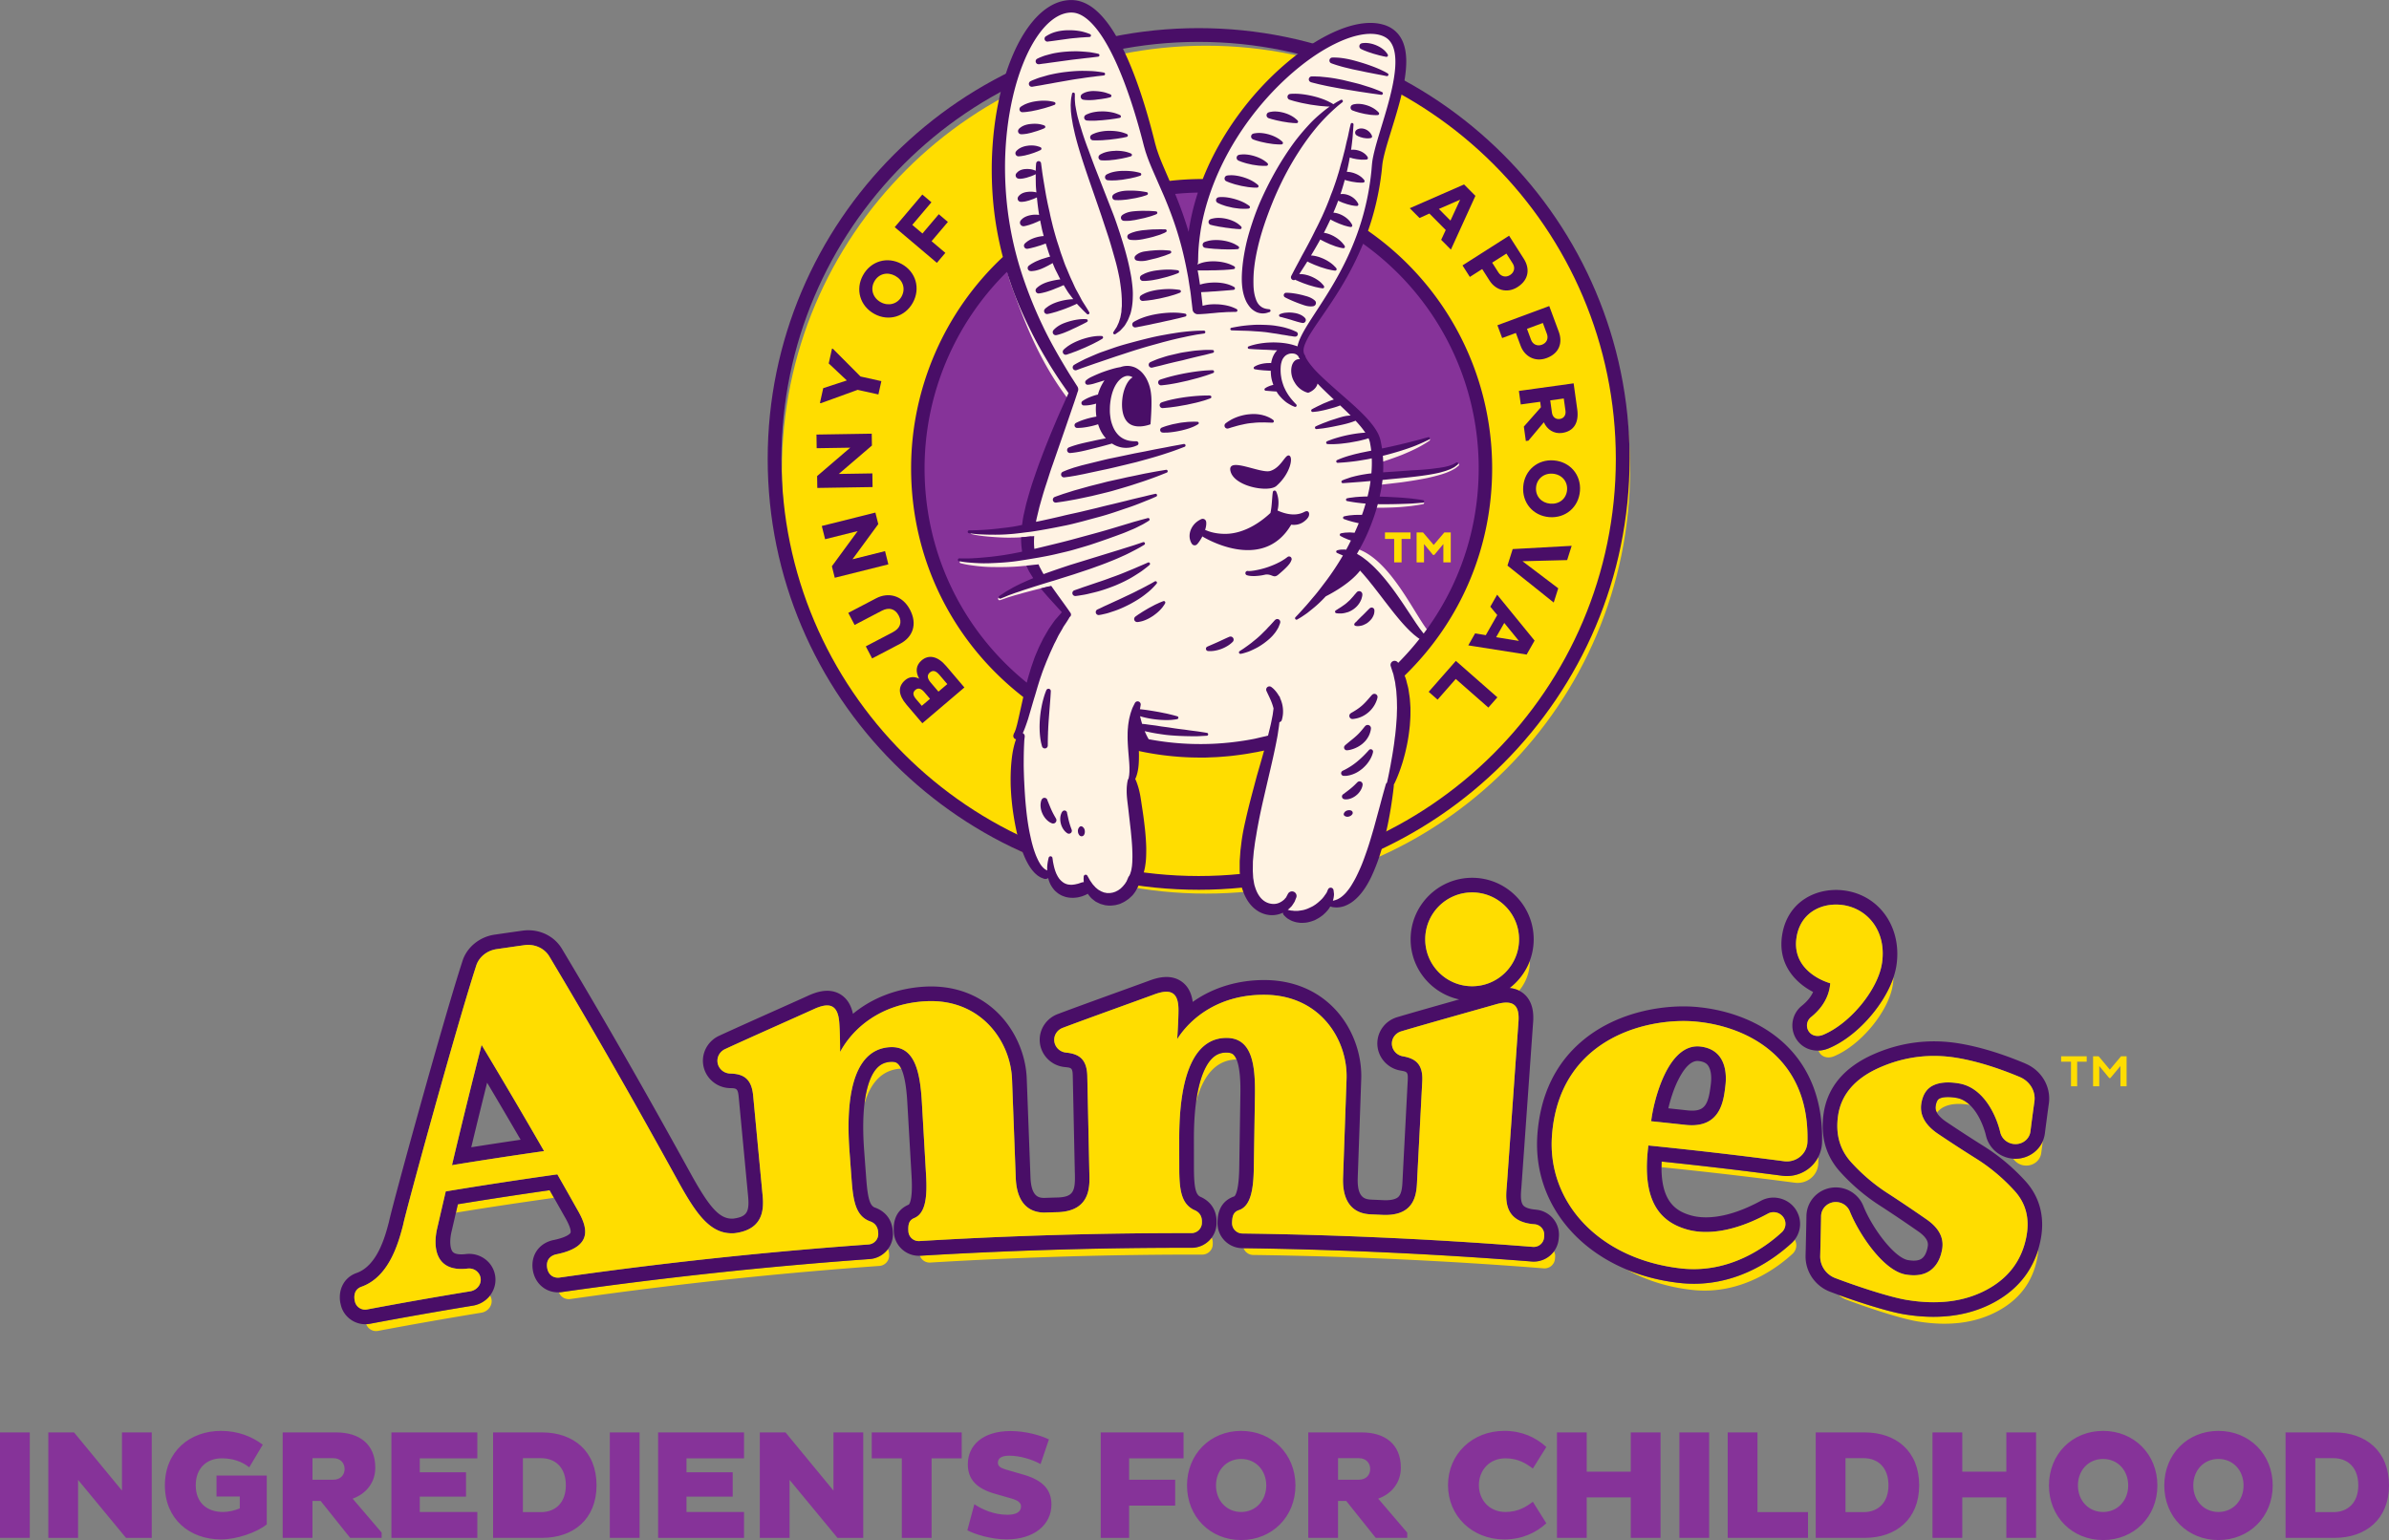
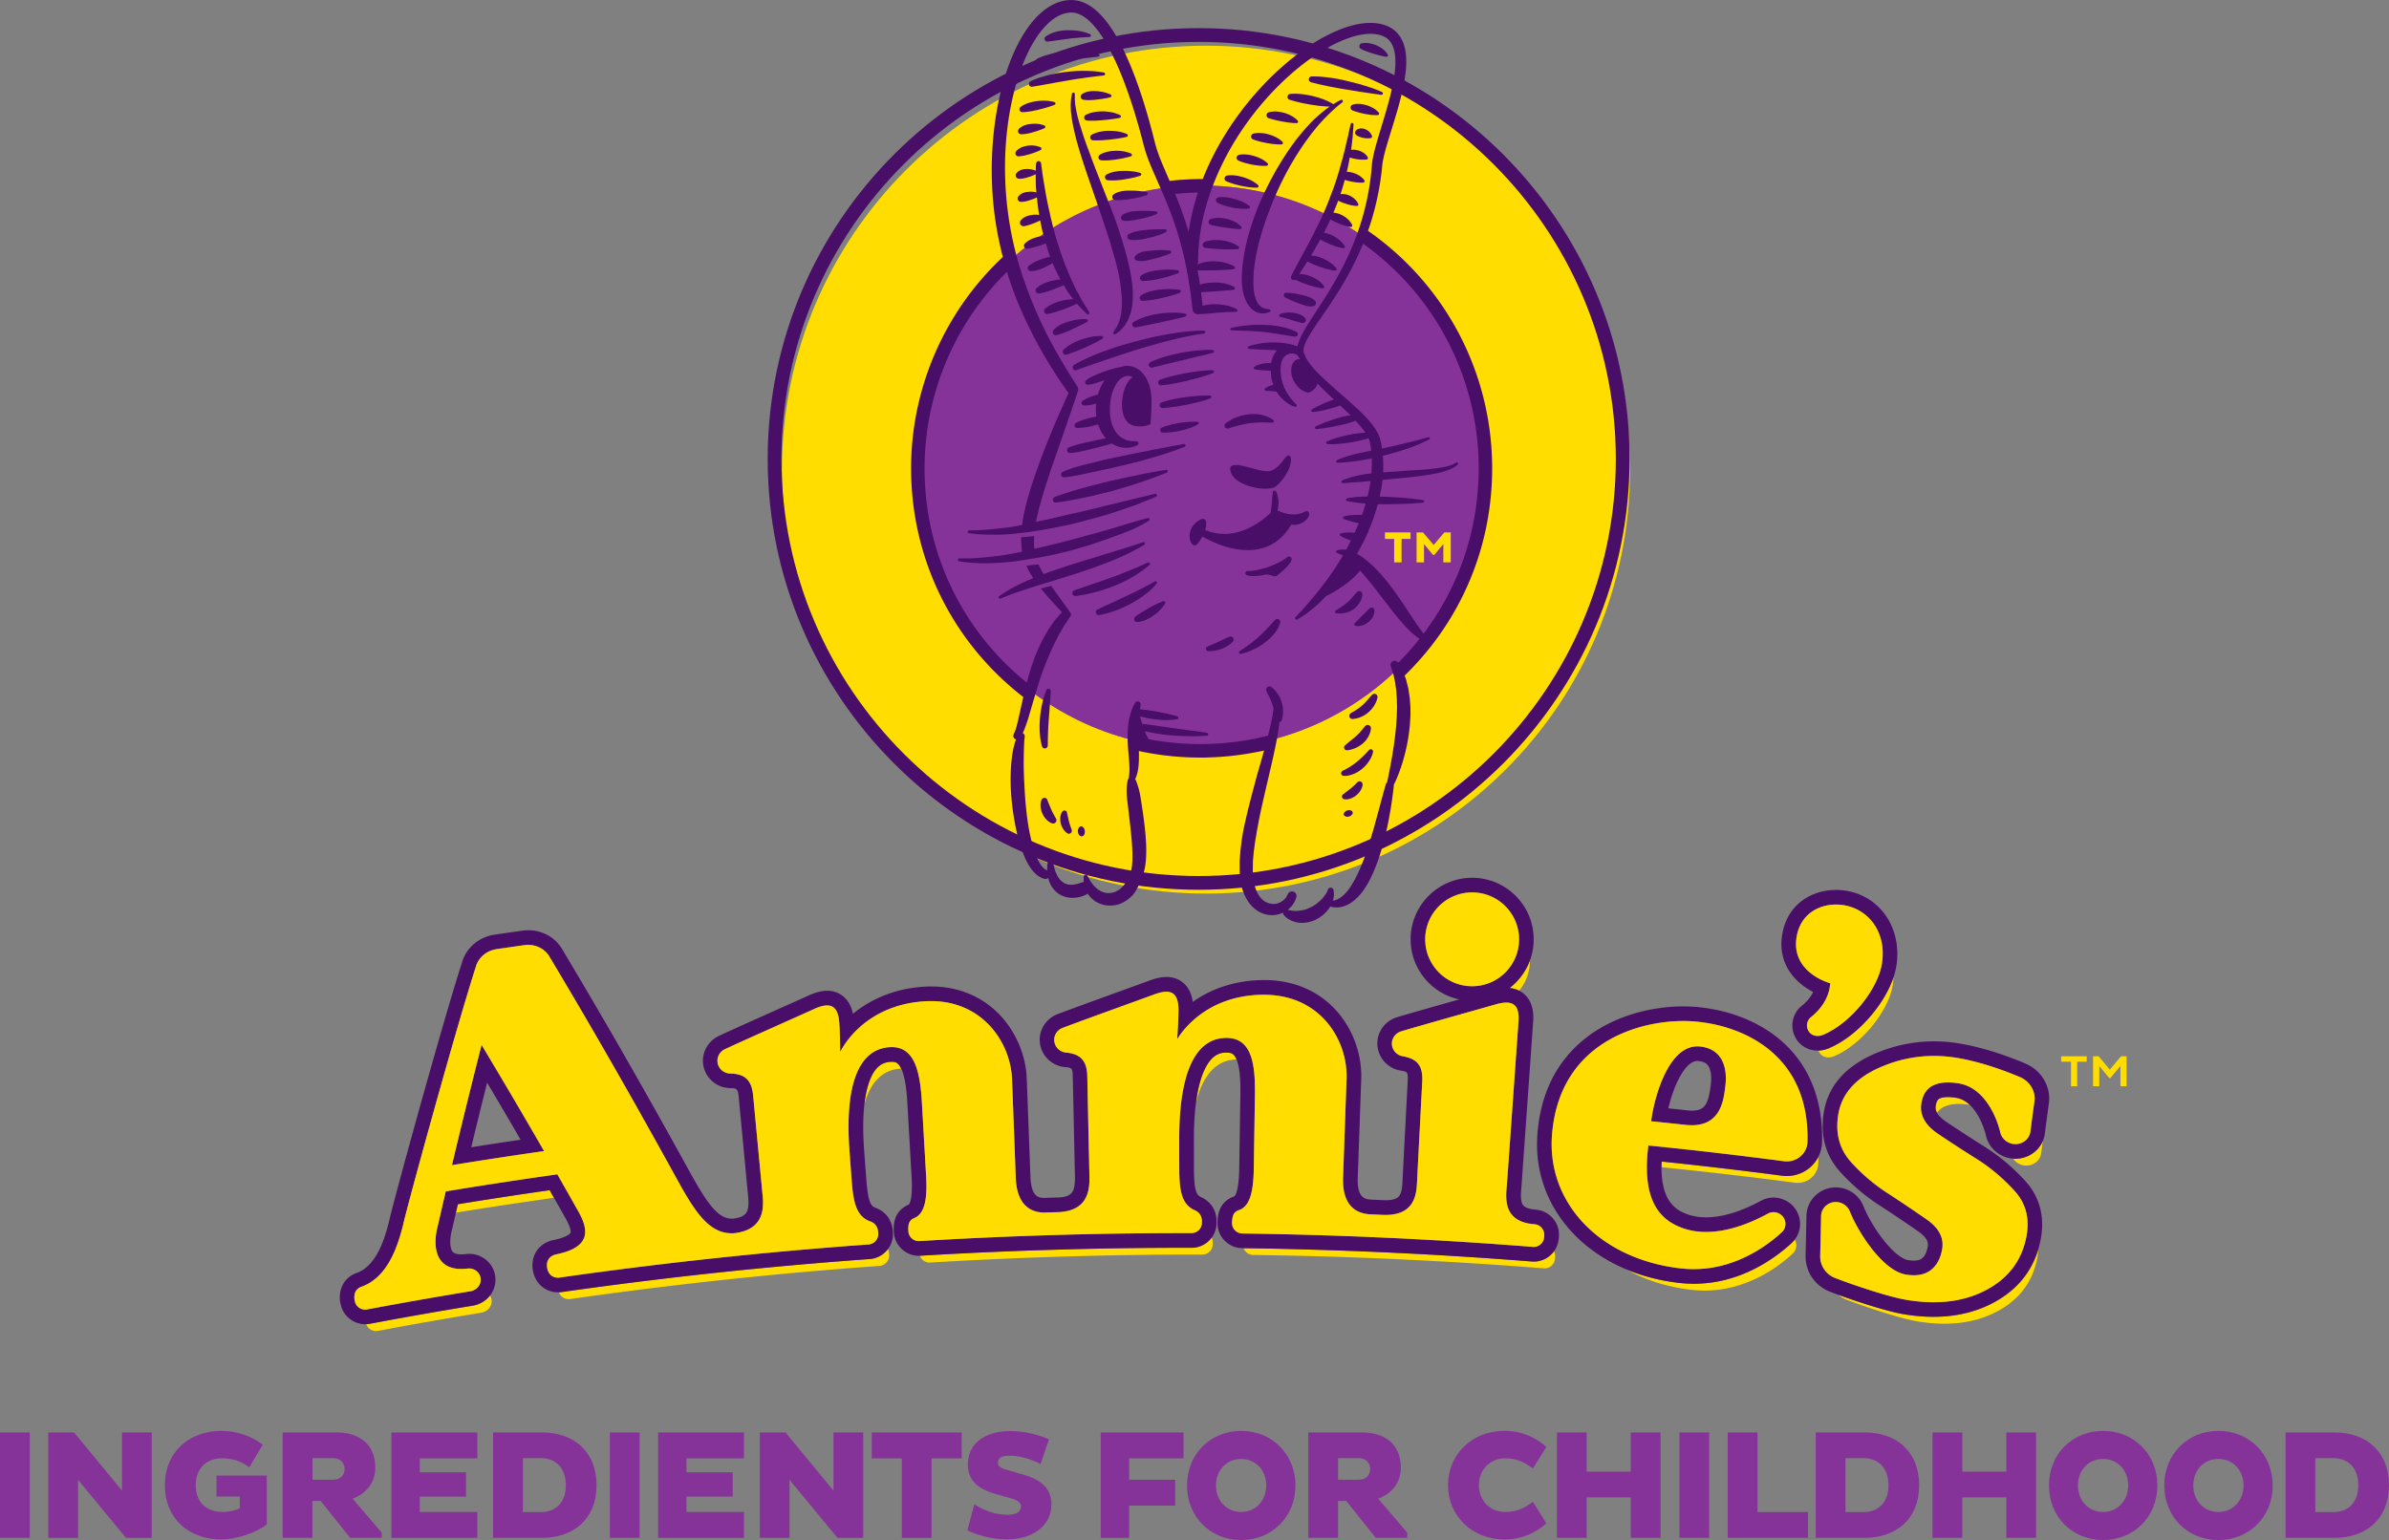
<svg xmlns="http://www.w3.org/2000/svg" id="Layer_2" viewBox="0 0 1138.71 734.26">
  <rect x="0" y="0" width="1138.71" height="734.26" fill="#808080" stroke="none" />
  <defs>
    <style>.cls-2{fill:#863399}.cls-3{fill:#490e67}.cls-4{fill:#fd0}</style>
  </defs>
  <g id="Layer_1-2" data-name="Layer_1">
    <path d="M14.19 682.95v50.27H0v-50.27h14.19ZM37.22 733.23H23.03v-50.27H35.3l22.84 27.72v-27.72h14.19v50.27H60.06l-22.84-27.65v27.65ZM105.35 733.97c-14.86 0-26.76-9.61-26.76-25.8s11.9-25.95 26.76-25.95c8.13 0 14.86 2.74 19.89 6.58l-6.43 10.79c-3.55-2.81-7.91-4.29-13.09-4.29-7.1 0-12.42 4.58-12.42 12.86s5.32 12.72 13.01 12.72c2.59 0 5.47-.67 7.98-1.7v-5.69H103.2v-9.98h23.95v23.29c-4.66 3.77-14.12 7.17-21.81 7.17ZM181.91 730.71v2.51H166.9l-14.05-17.59h-3.92v17.59h-14.19v-50.27h25.51c10.94 0 18.63 5.47 18.63 16.86 0 7.02-4.36 12.42-10.79 14.71l13.82 16.19Zm-32.97-25.21h9.91c3.47 0 5.4-2.29 5.4-5.1s-1.92-5.17-5.4-5.17h-9.91v10.28ZM200.09 695.3v6.65h22.03v11.61h-22.03v7.32h27.43v12.35h-40.96v-50.27h40.96v12.35h-27.43ZM284.34 708.16c0 16.19-11.09 25.06-25.95 25.06h-23.36v-50.27h23.36c14.86 0 25.95 8.87 25.95 25.21Zm-14.63 0c0-8.28-4.81-12.94-11.9-12.94h-8.58v25.73h8.58c7.1 0 11.9-4.66 11.9-12.79ZM304.85 682.95v50.27h-14.19v-50.27h14.19ZM327.21 695.3v6.65h22.03v11.61h-22.03v7.32h27.43v12.35h-40.96v-50.27h40.96v12.35h-27.43ZM376.35 733.23h-14.19v-50.27h12.27l22.84 27.72v-27.72h14.19v50.27h-12.27l-22.84-27.65v27.65ZM458.38 695.3h-14.34v37.93h-14.19V695.3h-14.34v-12.35h42.88v12.35ZM480.08 722.21c4.14 0 6.58-1.26 6.58-3.99 0-1.77-1.48-2.88-4.58-3.77l-7.98-2.29c-8.5-2.44-12.79-6.73-12.79-14.05 0-8.87 6.95-15.82 20.4-15.82 7.17 0 14.34 2.07 18.26 3.99l-3.99 11.75c-3.99-2.22-9.91-3.99-14.86-3.99-3.84 0-5.47 1.26-5.47 3.33 0 1.63 1.04 2.44 3.7 3.25l8.65 2.51c9.39 2.74 13.16 7.39 13.16 14.19 0 9.68-8.35 16.63-21.29 16.63-7.54 0-15.45-2.51-18.78-4.36l3.33-12.42c3.92 2.66 9.61 5.03 15.67 5.03ZM538.19 695.3v10.2h21.96v12.35h-21.96v15.38h-13.53v-50.27h39.48v12.35h-25.95ZM565.79 708.24c0-14.93 11.09-26.02 25.8-26.02s25.88 11.09 25.88 26.02-11.16 26.02-25.88 26.02-25.8-11.09-25.8-26.02Zm37.77 0c0-7.17-4.95-12.64-11.98-12.64s-11.98 5.47-11.98 12.64 5.03 12.64 11.98 12.64 11.98-5.47 11.98-12.64ZM670.75 730.71v2.51h-15.01l-14.05-17.59h-3.92v17.59h-14.19v-50.27h25.5c10.94 0 18.63 5.47 18.63 16.86 0 7.02-4.36 12.42-10.79 14.71l13.82 16.19Zm-32.97-25.21h9.91c3.47 0 5.4-2.29 5.4-5.1s-1.92-5.17-5.4-5.17h-9.91v10.28ZM717.55 720.88c6.06 0 9.98-2.51 13.08-4.88l6.43 10.28c-5.03 4.58-11.68 7.69-20.03 7.69-15.3 0-26.84-11.16-26.84-25.88s11.53-25.88 26.84-25.88c8.35 0 15.01 3.1 20.03 7.69l-6.43 10.28c-3.1-2.37-7.02-4.88-13.08-4.88-7.76 0-12.64 5.84-12.64 12.79s4.88 12.79 12.64 12.79ZM791.49 682.95v50.27H777.3v-19.3h-21v19.3h-14.19v-50.27h14.19v18.7h21v-18.7h14.19ZM814.67 682.95v50.27h-14.19v-50.27h14.19ZM823.5 682.95h14.19v38h24.1v12.27H823.5v-50.27ZM914.77 708.16c0 16.19-11.09 25.06-25.95 25.06h-23.36v-50.27h23.36c14.86 0 25.95 8.87 25.95 25.21Zm-14.64 0c0-8.28-4.8-12.94-11.9-12.94h-8.58v25.73h8.58c7.1 0 11.9-4.66 11.9-12.79ZM970.5 682.95v50.27h-14.19v-19.3h-21v19.3h-14.19v-50.27h14.19v18.7h21v-18.7h14.19ZM976.63 708.24c0-14.93 11.09-26.02 25.8-26.02s25.88 11.09 25.88 26.02-11.16 26.02-25.88 26.02-25.8-11.09-25.8-26.02Zm37.77 0c0-7.17-4.95-12.64-11.98-12.64s-11.98 5.47-11.98 12.64 5.03 12.64 11.98 12.64 11.98-5.47 11.98-12.64ZM1031.6 708.24c0-14.93 11.09-26.02 25.8-26.02s25.88 11.09 25.88 26.02-11.16 26.02-25.88 26.02-25.8-11.09-25.8-26.02Zm37.78 0c0-7.17-4.95-12.64-11.98-12.64s-11.98 5.47-11.98 12.64 5.03 12.64 11.98 12.64 11.98-5.47 11.98-12.64ZM1138.71 708.16c0 16.19-11.09 25.06-25.95 25.06h-23.36v-50.27h23.36c14.86 0 25.95 8.87 25.95 25.21Zm-14.64 0c0-8.28-4.8-12.94-11.9-12.94h-8.58v25.73h8.58c7.1 0 11.9-4.66 11.9-12.79Z" class="cls-2" />
    <g id="Annies_x5F_Primary_x5F_Logo_x5F_PMS">
      <g id="Annies_x5F_Primary_x5F_Logo_x5F_PMS-2" data-name="Annies_x5F_Primary_x5F_Logo_x5F_PMS">
        <g id="Bunny_PMS">
          <path id="Yellow_Offset" d="M574.83 21.79c-111.63 0-202.13 90.5-202.13 202.13s90.5 202.13 202.13 202.13 202.13-90.5 202.13-202.13S686.47 21.79 574.83 21.79Zm-2.16 335.12c-74.14 0-134.24-60.1-134.24-134.24s60.1-134.24 134.24-134.24 134.24 60.1 134.24 134.24-60.1 134.24-134.24 134.24Z" class="cls-4" />
          <path id="Outer_Ring" d="M571.33 424.23c-113.26 0-205.41-92.15-205.41-205.41S458.07 13.41 571.33 13.41s205.41 92.15 205.41 205.41-92.15 205.41-205.41 205.41Zm0-404.26c-109.65 0-198.85 89.2-198.85 198.85s89.2 198.85 198.85 198.85 198.85-89.2 198.85-198.85-89.2-198.85-198.85-198.85Z" class="cls-3" />
-           <path id="BUNNY_OF_APPROVAL" d="m439.63 344.83-7.56-8.88c-3.82-4.48-4.31-8.53-.63-11.67 2-1.71 4.38-1.85 6.68-.7-1.8-3.3-1.63-6.34 1.2-8.75 3.36-2.86 7.64-2.02 11.65 2.7l8.71 10.24-20.06 17.07Zm.97-14.81c-1.48-1.74-2.92-2.24-4.28-1.09-1.42 1.21-1.17 2.63.31 4.37l2.74 3.22 3.92-3.34-2.69-3.16Zm7.05-8.39c-1.61-1.89-3.07-2.17-4.42-1.02-1.48 1.26-1.25 2.89.41 4.84l3.67 4.31 4.22-3.59-3.87-4.54Zm-22.04-20.24c3.36-1.76 4.52-4.55 2.78-7.88-1.8-3.43-4.82-4.03-8.11-2.31l-12.93 6.77-3.02-5.76 13.31-6.97c5.59-2.93 12.41-1.6 16.11 5.47 3.65 6.96 1.3 13.09-4.74 16.25l-13.31 6.97-3.02-5.76 12.94-6.77Zm-19.27-34.74 15.52-3.88 1.58 6.31-25.55 6.39-1.37-5.49 12.29-16.77-15.52 3.88-1.58-6.31 25.55-6.39 1.37 5.49-12.29 16.77Zm-6.52-40.68 15.99-.26.1 6.51-26.34.42-.09-5.65 15.78-13.54-15.99.25-.1-6.51 26.34-.42.09 5.65-15.78 13.54Zm8.98-40.1-17.53 6.37-.45-.1 1.57-7.07 11.25-3.68-8.63-8.11 1.57-7.07.45.1 13.13 13.2 9.94 2.21-1.41 6.35-9.9-2.2Zm2.53-54.61c3.74-6.83 11.64-9.13 18.46-5.38 6.76 3.71 9.06 11.6 5.32 18.43-3.71 6.76-11.6 9.06-18.36 5.35-6.83-3.75-9.13-11.64-5.42-18.4Zm18.41 10.1c2.05-3.74.63-7.83-3.04-9.84-3.74-2.05-7.92-1.03-9.97 2.71-1.99 3.64-.66 7.81 3.08 9.86 3.67 2.01 7.94.91 9.94-2.73Zm14.3-26.35 6.56 5.55-4.03 4.76-20.1-17.01 13.16-15.55 4.34 3.68-9.13 10.79 4.85 4.1 7.78-9.19 4.34 3.68-7.78 9.19Zm253.8-27.07 5.41 5.44-11.68 25.63-4.64-4.67 2.18-4.68-7.78-7.84-4.72 2.12-4.64-4.67 25.88-11.33Zm-11.99 11.69 5.51 5.55 4.61-9.98-10.13 4.43Zm33.45 12.75 7.04 11.04c2.81 4.41 2.65 9.84-3 13.44-5.06 3.23-10.51 1.38-13.32-3.03l-3.54-5.55-5.88 3.75-3.5-5.49 22.2-14.16Zm-1.27 8.52-6.79 4.33 3 4.7c1.21 1.89 3.48 2.51 5.51 1.22 2.15-1.37 2.49-3.66 1.28-5.55l-3-4.7Zm20.42 25.02L743 158.2c1.82 4.9.51 10.18-5.78 12.51-5.63 2.09-10.57-.88-12.39-5.78l-2.29-6.18-6.54 2.42-2.26-6.1 24.71-9.15Zm-3.05 8.07-7.56 2.8 1.94 5.23c.78 2.11 2.88 3.19 5.13 2.36 2.4-.89 3.21-3.05 2.43-5.16l-1.94-5.23Zm14.67 28.79 1.72 12.39c.84 6.06-1.37 10.43-7.24 11.25-3.87.54-7.15-1.63-8.68-5.09l-7.35 8.76-1.23.17-.95-6.87 8.14-9.22-.36-2.61-9.25 1.28-.89-6.45 26.09-3.62Zm-4.71 7.22-6.44.89.81 5.83c.29 2.11 1.79 3.31 3.71 3.04 1.99-.28 3.03-1.83 2.74-3.94l-.81-5.83Zm7.72 44.12c-.64 7.76-6.92 13.07-14.68 12.43-7.69-.64-13-6.91-12.35-14.67.64-7.68 6.91-13 14.6-12.36 7.76.64 13.07 6.92 12.43 14.6Zm-20.93-1.74c-.35 4.25 2.61 7.41 6.78 7.76 4.25.35 7.65-2.28 8.01-6.53.34-4.13-2.57-7.41-6.82-7.76-4.17-.35-7.63 2.4-7.97 6.53Zm16.98 27.87-2.15 6.79-21.29.54 17.04 12.91-2.15 6.79-22.05-17.62 2.49-7.87 28.11-1.55Zm-17.67 45.17-3.79 6.66-27.82-4.38 3.26-5.72 5.09.85 5.46-9.59-3.31-3.98 3.26-5.72 17.85 21.89ZM717 297l-3.87 6.8 10.85 1.77L717 297Zm-23.07 18.09 19.79 17.38-4.29 4.89-15.54-13.65-8.66 9.87-4.25-3.73 12.96-14.75Z" class="cls-3" />
          <circle id="Inner_Background_Circle" cx="572.67" cy="222.67" r="134.24" class="cls-2" />
-           <path id="Bunny_Fill" d="M695.41 221.29a.59.59 0 0 0-.8-.23l-.16.09s-.19.11-.56.31c-.37.18-.85.52-1.58.76-.7.28-1.55.6-2.58.83-1 .29-2.18.48-3.43.78-1.27.24-2.65.49-4.12.69-1.47.2-3.03.41-4.63.62-3.21.46-6.67.8-10.13 1.17-3.46.42-6.92.83-10.16 1.22-.34.03-.66.09-1 .13.35-2.41.58-4.74.68-6.9 1.12-.32 2.24-.66 3.35-1.04 2.74-.9 5.45-1.88 7.97-2.86 2.5-1.04 4.82-2.06 6.76-3.04 1.95-.96 3.51-1.91 4.6-2.58 1.08-.68 1.7-1.08 1.7-1.08.24-.15.34-.46.24-.73a.589.589 0 0 0-.78-.33l-.08.03s-.67.27-1.83.73c-.57.26-1.28.52-2.1.82-.8.32-1.74.62-2.74.98-1.98.75-4.36 1.49-6.89 2.26-2.52.83-5.22 1.65-7.95 2.38-.75.2-1.49.41-2.23.63-.05-1.3-.17-2.52-.36-3.61-.53-3.02-3.3-10.5-5.95-12.12-4.94-3.04-9.89-9.6-12.98-12.29-8.56-7.45-16.43-14.38-18.39-20.8 1.61-9.49 7.46-17.04 12.05-22.38 10.26-11.96 20.43-39.49 25.66-65.66 3.49-17.45 9.05-33 10.47-45.23 3.58-30.85-23.53-24.83-38.58-15-10.02 6.55-26.51 19.39-39.51 38.02-16.3 23.35-21.41 46.79-21.5 61.67-5.75-18.5-14.23-28.05-17.05-41.2-3.82-17.85-10.87-38.65-16.91-50.6-2.11-4.17-12.03-29.04-27.12-25.3-42 10.42-32.49 112.55-24.96 133.07 5.48 14.94 12.47 35.29 27.34 54.87-4.52 15.06-6.13 21.64-12.84 39.49-2.75 7.31-3.49 15.59-3.83 21.67-.25.05-.52.09-.77.15l-3.87.74c-1.24.23-2.4.35-3.6.47-2.39.23-4.7.31-6.82.45-4.25.23-7.8.24-10.26.16-2.46-.04-3.81-.22-3.81-.22a.694.694 0 0 0-.27 1.36h.03s1.39.38 3.9.75c2.51.34 6.11.67 10.44.87 2.17.11 4.52.09 7.03.02 2.56-.07 5.18-.41 7.87-.64h-.75c.1 3.25.55 6.08 1.21 8.96-2.24.38-3.65.96-5.81 1.28-5.33.79-10.33 1.24-14.62 1.45-4.29.19-7.86.25-10.35.13-2.49-.11-3.9-.26-3.9-.26a.697.697 0 0 0-.75.53c-.08.37.15.74.52.83h.04s.36.09 1.02.24c.67.15 1.65.37 2.92.57 2.53.37 6.18.89 10.58.97 4.39.07 9.56.1 15.03-.47 2.38-.21 4.24-.16 6.72-.44.76 2.34 2.27 4.2 3.26 6.23-2.01.59-3.94 1.28-5.76 1.93-1.87.66-3.62 1.38-5.24 2-1.61.69-3.08 1.3-4.35 1.96-1.27.66-2.38 1.19-3.27 1.71-1.77 1.04-2.78 1.63-2.78 1.63a.685.685 0 0 0 .54 1.25l.13-.04s1.12-.34 2.99-1.02c.93-.35 2.11-.67 3.43-1.09 1.32-.4 2.86-.76 4.47-1.27 1.64-.43 3.42-.9 5.3-1.4 1.89-.48 3.88-.98 5.93-1.51.24-.07.49-.12.73-.18 5.2 8.76 8.7 12.75 8.7 12.75-17.84 20.02-21.74 54.06-21.74 54.06-4.84 54.28 5.82 63.15 5.82 63.15 3 6 9.56 10.62 14.67 14.18 5.62 3.91 11.73-.73 11.73-.73s13.77 16.04 24.4-9.08c1.51-3.56-.15-28.61-2.46-37.39-2.21-8.39-.37-21.47 1.9-20.94 1.07.25 15.77 2.44 30.05 2.28 16.06-.18 31.82-2.74 31.82-2.74 1.07.1 2.3.1 0 6.91-15.16 44.95-9.09 64.72-5.28 67.8 6.06 4.9 11.98 3.46 11.98 3.46 12.08 11.27 22.32-3.4 22.32-3.4 18.31 10.54 27.2-45.54 28.95-56.46 13.11-22.75 4.69-52.21 4.69-52.21l17.3-18.02c-5.77 2.06-19.54-38.86-40.3-42.25 3.37-3.74 6.57-11.03 8.93-19.05.15 0 .29.01.44.02 2.13.11 4.4.15 6.68.08 2.27-.04 4.54-.12 6.67-.26 2.13-.15 4.11-.36 5.8-.54 3.39-.45 5.62-.88 5.62-.88.26-.05.46-.26.49-.54a.604.604 0 0 0-.55-.65h-.09s-.57-.06-1.57-.14c-.99-.06-2.4-.14-4.1-.24-1.69-.08-3.65-.14-5.74-.21-1.05-.02-2.13-.05-3.22-.07-1.1-.05-2.21-.06-3.32-.07-2.08-.05-4.15-.07-6.12-.07.6-2.33 1.12-4.68 1.55-6.99.67-.07 1.35-.14 2.05-.22 3.26-.38 6.73-.79 10.21-1.2 3.47-.48 6.95-1.03 10.2-1.64 1.63-.28 3.2-.64 4.68-1 1.48-.35 2.88-.75 4.17-1.12 1.29-.42 2.46-.78 3.49-1.27 1.03-.4 1.91-.88 2.63-1.31.73-.35 1.26-.87 1.63-1.15.36-.3.56-.45.56-.45.22-.18.28-.49.14-.74Z" style="fill:#fff3e3" />
          <g id="Bunny_Outline_and_TM">
            <path d="M668.06 256.94v11.2h-3.53v-11.2h-4.39v-3.09h12.19v3.09h-4.27ZM687.96 259.4l-4.31 5.17h-.61l-4.29-5.17v8.74h-3.53v-14.29h3.05l5.09 5.97 5.09-5.97h3.05v14.29h-3.53v-8.74Z" class="cls-4" />
            <path d="M578.24 177.84s-1.48.58-3.76 1.32c-1.14.34-2.46.78-3.9 1.16-1.44.38-2.97.78-4.51 1.18-1.55.34-3.1.68-4.55 1-1.46.31-2.84.52-4.01.73-2.37.36-3.99.49-3.99.49a1.38 1.38 0 0 1-1.48-1.28c-.05-.62.32-1.17.87-1.39l.17-.07s.37-.14 1.02-.34c.66-.18 1.58-.51 2.71-.81 2.26-.63 5.31-1.35 8.4-1.92 3.09-.57 6.23-.99 8.62-1.19 1.19-.12 2.21-.12 2.91-.18.71-.04 1.12-.03 1.12-.03h.15c.38.01.68.33.67.71 0 .28-.19.52-.44.62ZM531.47 71.93c-.92.02-1.83.09-2.67.24-.84.13-1.62.33-2.27.55-.66.19-1.19.5-1.56.65-.37.17-.57.32-.57.32l-.23.17a1.425 1.425 0 0 0 .69 2.56s.94.1 2.29.06c.67-.04 1.47-.01 2.3-.14.83-.11 1.73-.15 2.61-.31.88-.15 1.76-.29 2.59-.43.82-.17 1.58-.35 2.24-.49 1.3-.32 2.16-.59 2.16-.59.17-.06.33-.18.41-.36.17-.34.03-.76-.32-.93l-.19-.09s-.23-.11-.64-.27c-.41-.12-1-.34-1.7-.5-1.41-.32-3.28-.54-5.11-.47Zm36.8 95.42c-1.75.26-3.61.53-5.47.85-1.83.43-3.67.85-5.39 1.25-1.72.42-3.27.98-4.62 1.4-1.35.43-2.43.93-3.2 1.23-.76.33-1.19.54-1.19.54l-.12.06c-.56.28-.87.93-.72 1.56.18.74.93 1.2 1.67 1.01 0 0 .45-.11 1.24-.3.78-.2 1.93-.43 3.27-.79 2.69-.71 6.3-1.59 9.93-2.38 3.6-.94 7.21-1.81 9.93-2.42 1.37-.3 2.47-.63 3.27-.82.79-.2 1.25-.32 1.25-.32.28-.07.49-.31.52-.61a.677.677 0 0 0-.63-.73h-.14s-.48-.05-1.32-.05c-.83.02-2.03-.03-3.44.09-1.41.12-3.08.17-4.82.44Zm22.19-48.87c.24-.31.19-.75-.12-.99l-.16-.12s-.23-.18-.64-.42c-.41-.21-1-.61-1.73-.9-.73-.33-1.59-.63-2.53-.88-.93-.27-1.94-.43-2.96-.58-1.02-.1-2.03-.18-2.99-.15-.96.02-1.85.1-2.61.24-.76.12-1.4.34-1.84.45-.44.14-.7.26-.7.26l-.13.06a1.433 1.433 0 0 0 .33 2.7s.23.05.66.1c.43.04 1.04.15 1.77.21.73.05 1.58.17 2.5.21.91.04 1.89.1 2.86.17.98.02 1.95.05 2.86.07.91.05 1.78-.03 2.51-.01.74 0 1.36-.07 1.79-.08.43-.03.69-.07.69-.07.17-.03.33-.11.45-.26ZM577.1 107.2s.86.24 2.18.51c.66.1 1.42.3 2.24.42.82.12 1.7.25 2.56.41.88.1 1.75.2 2.57.33.81.13 1.6.14 2.25.24.66.08 1.23.07 1.61.12.39.02.62.01.62.01.16 0 .32-.06.44-.18a.72.72 0 0 0 .07-1l-.14-.16s-.18-.2-.52-.49c-.35-.26-.82-.72-1.46-1.09-.62-.41-1.38-.8-2.21-1.13-.83-.36-1.74-.62-2.66-.85-.92-.2-1.85-.35-2.73-.41-.88-.06-1.71-.06-2.42.02-.71.05-1.31.22-1.72.29-.41.1-.66.2-.66.2l-.19.08c-.39.16-.71.49-.83.93-.21.76.23 1.54.98 1.76Zm8.33 97.08s.34-.1.94-.28c.61-.22 1.38-.42 2.36-.7.97-.29 2.1-.6 3.33-.84 1.21-.29 2.51-.55 3.82-.69.65-.1 1.31-.1 1.95-.2.64-.06 1.28-.11 1.89-.13.62-.05 1.21 0 1.78-.03.57 0 1.11-.03 1.6 0 2.02.07 3.37.11 3.37.11.21 0 .41-.08.56-.25.24-.29.2-.73-.09-.97l-.15-.13s-1.21-1-3.34-1.76c-.53-.23-1.12-.34-1.74-.53-.63-.15-1.3-.26-2-.35-1.4-.17-2.92-.17-4.41 0-1.5.12-2.97.47-4.32.85-1.35.41-2.55.91-3.55 1.41-.5.23-.95.54-1.34.76-.41.23-.72.44-.98.61-.51.36-.8.59-.8.59l-.13.1c-.43.34-.63.93-.46 1.49.22.74 1 1.15 1.73.93Zm-28.56-55.16c-1.47.07-3.02.24-4.57.46-1.54.25-3.08.53-4.5.92-1.43.35-2.72.8-3.83 1.24-1.13.41-2 .91-2.6 1.19-.61.31-.94.53-.94.53l-.12.08c-.43.29-.69.8-.61 1.35.1.77.81 1.31 1.57 1.2 0 0 .39-.05 1.05-.18.66-.16 1.62-.28 2.7-.53 1.09-.25 2.42-.45 3.79-.78 1.38-.32 2.87-.6 4.35-.92 1.47-.35 2.96-.67 4.35-.96.7-.12 1.36-.33 2-.46.64-.15 1.24-.29 1.8-.41 1.11-.25 2.04-.52 2.68-.67.64-.17 1.01-.27 1.01-.27.24-.06.43-.25.49-.51a.687.687 0 0 0-.52-.83l-.14-.03s-.4-.09-1.09-.19c-.69-.06-1.69-.22-2.87-.26-1.19-.06-2.56-.05-4.03.02Zm30.15 8.39h.06l4.84.15c1.44.04 3.11.06 4.89.19 1.78.15 3.67.2 5.54.42 1.88.16 3.71.54 5.45.75.87.11 1.69.27 2.48.4.78.18 1.53.24 2.22.36.69.12 1.33.21 1.87.33.56.08 1.04.12 1.47.2.83.16 1.33.18 1.33.18h.17c.48.03.95-.24 1.16-.71.27-.61 0-1.32-.62-1.59 0 0-.44-.2-1.22-.54-.77-.35-1.98-.81-3.4-1.21-1.42-.45-3.13-.78-4.97-1.07-1.83-.32-3.82-.42-5.79-.49-1.97-.06-3.95-.08-5.78.07-1.84.12-3.54.3-5 .49-2.9.45-4.81.86-4.81.86-.26.06-.47.29-.48.57-.01.33.25.61.58.62Zm-44.3-56.95c-1 .07-2 .13-2.94.24-.93.12-1.8.3-2.52.56-.72.23-1.33.55-1.73.79-.4.21-.61.41-.61.41l-.16.15c-.23.22-.39.51-.45.84-.13.81.41 1.58 1.22 1.71 0 0 .27.04.71.04.45.03 1.04.02 1.79-.03.75 0 1.59-.2 2.52-.3.46-.05.93-.18 1.41-.27.48-.1.97-.2 1.45-.31.98-.21 1.96-.39 2.87-.66.91-.25 1.77-.48 2.5-.71.73-.26 1.34-.48 1.77-.63.43-.19.67-.3.67-.3a.69.69 0 0 0-.21-1.32h-.16s-.26-.04-.72-.08l-1.86-.12c-.77-.04-1.64-.02-2.59-.05-.95-.04-1.95.02-2.96.05Zm37.63-3.87s.88.48 2.22.97c.68.22 1.46.53 2.32.74.87.2 1.79.41 2.71.63.93.15 1.87.27 2.75.38.88.12 1.72.1 2.43.14 1.43.02 2.39-.11 2.39-.11a.695.695 0 0 0 .36-1.22l-.19-.16s-.21-.18-.59-.42c-.38-.21-.91-.6-1.57-.93-.65-.34-1.41-.7-2.23-1-.82-.34-1.7-.59-2.58-.86-.89-.23-1.77-.45-2.62-.59-.84-.15-1.64-.25-2.33-.28-.69-.06-1.29 0-1.69-.02-.41.01-.65.05-.65.05l-.31.06c-.4.07-.77.32-.98.71-.37.68-.12 1.53.56 1.91Zm-41.85-5.82c-.98.02-1.96.03-2.87.15-.91.1-1.76.3-2.48.52-.71.23-1.33.53-1.74.75-.39.2-.59.4-.6.38l-.17.16c-.24.22-.41.52-.47.87-.12.8.44 1.55 1.24 1.67 0 0 .26.04.69.03.41.02.98.05 1.7 0 .72 0 1.55-.08 2.44-.18.9-.06 1.85-.23 2.8-.4.95-.17 1.92-.29 2.81-.5.9-.21 1.74-.41 2.45-.58.72-.22 1.32-.41 1.74-.54l.66-.25a.7.7 0 0 0 .43-.51.693.693 0 0 0-.54-.81l-.17-.03s-.26-.05-.7-.14c-.44-.07-1.06-.16-1.81-.28-1.49-.2-3.45-.32-5.41-.31Zm-3.29-9.4c-1.99.02-3.94.31-5.37.74-.72.19-1.3.48-1.71.64-.41.17-.64.32-.64.32l-.16.11c-.31.21-.54.55-.61.96-.13.79.4 1.54 1.19 1.67 0 0 .26.04.69.06.44.02 1.07.08 1.81.04.75-.01 1.62-.01 2.53-.13.92-.1 1.91-.15 2.88-.35.97-.16 1.94-.33 2.86-.48.9-.21 1.75-.41 2.47-.57 1.44-.38 2.38-.72 2.38-.72a.69.69 0 0 0 .42-.43.691.691 0 0 0-.44-.87l-.19-.06s-.26-.09-.72-.2c-.45-.09-1.1-.25-1.86-.38-1.53-.25-3.55-.4-5.53-.33Zm16.87 37.8c-.99.03-2.04.1-3.08.2-1.05.07-2.07.25-3.04.36-.97.12-1.84.36-2.56.65-.72.3-1.29.68-1.68.98-.38.31-.59.56-.59.56l-.04.04a1.346 1.346 0 0 0 .59 2.12s.29.1.77.16c.49.1 1.17.16 1.96.13s1.7-.14 2.63-.37c.94-.23 1.94-.47 2.95-.71 1.01-.22 2-.49 2.92-.8.92-.3 1.79-.53 2.52-.81s1.33-.51 1.76-.67c.42-.19.66-.29.66-.29.21-.1.38-.3.41-.55a.682.682 0 0 0-.6-.77l-.15-.02s-.27-.03-.76-.09c-.47-.03-1.15-.07-1.96-.12-.81-.04-1.74-.04-2.73 0Zm.25 9.54c-2.18.2-4.29.66-5.81 1.24-.77.27-1.38.6-1.81.82-.43.21-.67.39-.67.39l-.14.11c-.32.25-.53.63-.55 1.07-.04.79.58 1.47 1.37 1.51 0 0 1.13.05 2.75-.14.82-.08 1.76-.19 2.75-.4 1-.18 2.07-.37 3.11-.66 1.05-.27 2.1-.51 3.07-.78.97-.3 1.87-.58 2.65-.82 1.54-.53 2.54-.95 2.54-.95.2-.09.37-.27.41-.51a.69.69 0 0 0-.55-.8l-.2-.04s-.29-.05-.8-.12c-.5-.04-1.21-.11-2.06-.17-1.69-.09-3.9 0-6.07.24Zm-5.6-19.21c-1.09.1-2.2.15-3.23.35-1.03.18-2 .34-2.81.62-.82.22-1.5.49-1.96.71-.47.2-.73.36-.73.36-.29.18-.52.48-.62.84-.21.76.24 1.55 1.01 1.76l.31.08s.29.08.74.08c.47.04 1.13.08 1.92.05.78-.04 1.71-.11 2.69-.29.99-.14 2.03-.42 3.1-.63 1.05-.27 2.12-.48 3.12-.81.99-.31 1.93-.58 2.73-.85.79-.33 1.45-.6 1.91-.79.45-.23.7-.37.7-.37l.11-.06c.22-.12.37-.34.37-.61 0-.38-.3-.7-.69-.7 0 0-1.07 0-2.67-.02-.81.02-1.76.04-2.78.06-1.02 0-2.11.13-3.21.2Zm-12.2 39.03c-.2 1-.35 1.98-.55 2.86-.28.84-.51 1.68-.77 2.38-.32.69-.6 1.31-.85 1.85-.28.57-.66 1-.88 1.38l-.74 1.17-.05.07a.697.697 0 0 0 .99.94s.38-.27 1.11-.77c.35-.28.79-.53 1.29-1.02.5-.53 1.09-1.17 1.73-1.9.61-.74 1.02-1.64 1.61-2.59.5-.98.89-2.09 1.36-3.27.72-2.39 1.13-5.19 1.16-8.15.15-2.99-.24-6.13-.72-9.41-.58-3.25-1.27-6.65-2.2-10.08-.88-3.45-1.97-6.94-3.09-10.47-1.17-3.51-2.33-7.08-3.71-10.55-2.71-6.93-5.42-13.87-7.97-20.37-1.26-3.24-2.4-6.39-3.5-9.36-1.14-2.96-2.11-5.79-2.95-8.41-.4-1.32-.77-2.58-1.18-3.77l-.96-3.42c-.52-2.17-.85-4.07-1.13-5.66-.15-1.59-.27-2.86-.21-3.73v-1.52c0-.33-.23-.62-.56-.68a.675.675 0 0 0-.79.55l-.26 1.42c-.23.93-.28 2.28-.37 4.01.03.85.06 1.79.1 2.82.09 1.01.24 2.1.38 3.26.2 1.15.41 2.37.63 3.65.28 1.26.58 2.59.89 3.98 2.67 11.04 7.93 25.06 12.67 39.09 1.16 3.51 2.32 7.01 3.46 10.46 1.08 3.45 2.04 6.88 2.97 10.16.95 3.29 1.64 6.49 2.23 9.52.46 3.03.87 5.91.97 8.51.09 1.32.08 2.54.08 3.73.03.6-.05 1.16-.11 1.7-.04.56-.07 1.1-.1 1.62Zm42.06 39.93s-.38-.02-1.03 0c-.65.03-1.57 0-2.66.06-2.19.09-5.06.34-7.9.72-1.42.21-2.84.42-4.16.68-1.32.25-2.55.51-3.59.78-1.05.25-1.91.55-2.52.71-.6.18-.95.32-.95.32l-.17.07a1.386 1.386 0 0 0 .6 2.67s1.45-.1 3.62-.34c1.08-.15 2.34-.29 3.68-.52 1.34-.24 2.77-.49 4.19-.74 1.42-.31 2.84-.63 4.17-.92 1.33-.3 2.55-.67 3.61-.96 1.05-.29 1.94-.63 2.54-.84.59-.22.93-.34.93-.34a.66.66 0 0 0 .44-.6c.02-.38-.26-.7-.64-.72h-.18Zm7.86-102.19s.22.11.6.27c.39.14.94.4 1.62.61.68.21 1.46.5 2.32.72.86.21 1.77.44 2.69.66.93.18 1.86.32 2.73.48.87.16 1.71.19 2.41.28 1.42.12 2.39.07 2.39.07.17 0 .33-.08.46-.21.27-.27.27-.71 0-.98l-.17-.17s-.2-.2-.56-.47c-.37-.24-.88-.68-1.53-1.04-.64-.39-1.4-.79-2.23-1.14-.82-.38-1.72-.67-2.62-.97-.91-.25-1.82-.5-2.69-.64-.87-.16-1.69-.25-2.41-.28-.71-.05-1.33.03-1.75.03-.43.03-.68.08-.68.08l-.22.05c-.41.09-.77.35-.97.75-.36.7-.08 1.56.62 1.91Zm67.34-11.66s-.11-.18-.32-.43c-.22-.22-.52-.62-.92-.93-.4-.34-.89-.67-1.42-.94-.53-.3-1.13-.5-1.72-.69-.6-.15-1.2-.29-1.77-.32-.57-.05-1.11-.03-1.57.03-.03 0-.05.01-.08.02.24-1.73.44-3.33.59-4.76.19-1.5.23-2.83.32-3.91l.25-3.4a.71.71 0 0 0-.51-.72c-.37-.1-.74.12-.84.49l-.02.09s-.32 1.21-.76 3.32c-.24 1.05-.45 2.34-.84 3.79-.39 1.45-.72 3.1-1.13 4.89-.47 1.77-.93 3.7-1.5 5.72-.65 1.99-1.09 4.15-1.82 6.31-.64 2.18-1.4 4.4-2.21 6.65-.37 1.13-.87 2.23-1.28 3.36-.41 1.13-.82 2.27-1.29 3.39-.88 2.25-1.86 4.47-2.84 6.64-1.03 2.15-2.02 4.28-3.09 6.29-1.98 4.1-4 7.86-5.77 11.07-.9 1.6-1.65 3.11-2.37 4.42-.71 1.32-1.33 2.47-1.83 3.42l-1.56 3.01-.02.04c-.32.63-.12 1.4.48 1.79.47.3 1.04.28 1.48 0 .1.09.2.18.33.24 0 0 .2.09.56.23.29.12.71.34 1.29.56.57.21 1.23.51 1.97.77s1.52.53 2.3.8c.8.23 1.61.46 2.36.68.75.24 1.48.34 2.09.5 1.24.26 2.08.34 2.08.34a.696.696 0 0 0 .65-1.07l-.14-.21s-.14-.22-.42-.53c-.29-.28-.68-.78-1.21-1.21-.52-.45-1.15-.93-1.86-1.35-.7-.45-1.48-.82-2.27-1.19-.81-.32-1.62-.63-2.42-.82-.79-.21-1.56-.33-2.24-.38a8.13 8.13 0 0 0-1.21 0c.12-.19.25-.4.39-.61.88-1.39 2.08-3.22 3.46-5.42.08.04.16.08.27.13.32.15.78.42 1.4.68.61.25 1.31.6 2.09.9.78.3 1.62.61 2.45.93.86.27 1.71.53 2.51.78.8.26 1.59.39 2.24.56 1.33.29 2.25.37 2.25.37.16.01.33-.03.47-.13a.69.69 0 0 0 .15-.97l-.15-.2s-.16-.22-.47-.53c-.32-.29-.73-.78-1.3-1.22-.55-.47-1.22-.95-1.96-1.4-.73-.48-1.55-.87-2.38-1.27-.84-.35-1.69-.7-2.51-.92-.82-.24-1.62-.41-2.32-.5a8.97 8.97 0 0 0-.99-.08c1.38-2.29 2.88-4.84 4.41-7.62.22.13.46.27.78.42.53.25 1.12.6 1.8.9.68.31 1.41.64 2.13.97.75.28 1.51.57 2.21.84.7.28 1.42.43 2 .61 1.2.32 2.06.41 2.06.41a.689.689 0 0 0 .67-1.04l-.14-.24s-.13-.22-.38-.53c-.27-.29-.6-.78-1.08-1.22-.46-.47-1.02-.96-1.65-1.43-.62-.49-1.33-.9-2.05-1.32-.74-.37-1.48-.73-2.23-.98-.74-.26-1.47-.44-2.11-.54-.1-.02-.19-.02-.29-.03.99-1.91 1.94-3.9 2.91-5.93.07-.15.13-.3.2-.45.21.13.45.27.75.41.47.22 1 .53 1.59.79.6.26 1.23.54 1.87.82.66.24 1.32.48 1.93.71.61.24 1.23.36 1.74.52 1.04.28 1.77.36 1.77.36.12.01.25 0 .37-.06.35-.16.51-.57.35-.92l-.12-.27s-.1-.21-.3-.52c-.22-.28-.49-.76-.89-1.19a9.97 9.97 0 0 0-1.44-1.36c-.55-.46-1.19-.84-1.83-1.21-.66-.33-1.33-.65-2.01-.85-.66-.22-1.31-.36-1.89-.42-.16-.02-.32-.03-.47-.04.45-1.05.9-2.11 1.31-3.17.35-.84.66-1.69.98-2.55.05.02.08.04.14.07.27.1.58.31.99.46.42.15.88.39 1.4.56.52.16 1.07.35 1.63.55.57.15 1.14.3 1.68.44.53.16 1.07.2 1.52.3.91.14 1.58.13 1.58.13.1 0 .2-.02.29-.07.35-.16.5-.58.33-.93l-.15-.31s-.09-.2-.28-.47c-.2-.24-.44-.68-.81-1.05-.35-.4-.79-.8-1.29-1.16-.5-.38-1.07-.68-1.66-.97-.6-.24-1.21-.47-1.81-.58-.6-.13-1.17-.17-1.67-.16-.3 0-.57.04-.81.08.15-.46.32-.92.47-1.38.58-1.83 1.11-3.64 1.59-5.43.43.13.89.29 1.4.41.62.14 1.29.3 1.95.45.68.1 1.35.2 1.98.3.63.11 1.24.09 1.75.15 1.03.05 1.74-.02 1.74-.02a.698.698 0 0 0 .51-1.09l-.17-.25s-.13-.19-.38-.45c-.26-.23-.61-.65-1.08-.98-.46-.36-1.01-.72-1.62-1.03-.61-.33-1.28-.57-1.95-.81-.68-.19-1.37-.37-2.03-.44-.39-.05-.76-.07-1.12-.08.57-2.38 1.02-4.68 1.4-6.84.08.03.15.06.24.09.43.11.93.3 1.47.41.54.1 1.11.22 1.69.33.58.06 1.15.12 1.69.18.53.08 1.05.02 1.49.05.87 0 1.48-.09 1.48-.09.09-.01.17-.04.25-.09.34-.2.45-.63.25-.97l-.16-.28Zm-29.9 76.75s-.15-.18-.41-.38c-.27-.21-.65-.52-1.14-.78-.49-.27-1.1-.52-1.77-.74-.68-.19-1.41-.34-2.17-.43-.37-.06-.75-.09-1.13-.11-.38-.01-.74-.06-1.1-.02-.72.03-1.39.1-1.97.16-.59.11-1.05.24-1.37.34-.33.12-.51.19-.51.19l-.21.08c-.21.08-.37.25-.43.48-.08.37.14.73.51.82 0 0 .18.04.48.11.32.06.74.18 1.19.32.96.24 2.27.62 3.57 1 .65.22 1.3.42 1.92.59.61.2 1.19.37 1.69.49.49.15.93.23 1.22.29.29.06.45.1.45.1.4.08.84 0 1.19-.29.6-.49.68-1.38.19-1.97l-.2-.24Zm35.13-97.96s-.16-.19-.45-.45c-.3-.23-.71-.65-1.24-.99-.52-.37-1.15-.74-1.83-1.06-.68-.35-1.43-.61-2.19-.86-.77-.21-1.53-.41-2.28-.5-.74-.11-1.45-.14-2.07-.12-.61.01-1.17.14-1.55.18-.35.08-.55.17-.55.17l-.23.1a1.445 1.445 0 0 0-.02 2.66s.19.08.52.19c.31.09.72.29 1.28.44.55.15 1.19.38 1.89.54.7.16 1.45.34 2.2.51.76.12 1.53.24 2.24.36.71.13 1.41.13 1.99.19 1.18.07 1.99 0 1.99 0 .14-.01.27-.06.39-.16.3-.24.34-.68.09-.98l-.18-.22Zm-3.22 10.95s-.07-.17-.22-.41c-.15-.2-.36-.58-.64-.88-.28-.32-.62-.63-1.01-.9-.38-.29-.81-.48-1.24-.67-.44-.15-.89-.29-1.33-.32-.44-.05-.86-.04-1.23.03-.36.05-.72.2-.93.27-.21.09-.33.18-.33.18l-.31.23a1.554 1.554 0 0 0 .03 2.52s.11.07.29.17c.18.08.39.25.7.36.31.11.66.29 1.05.4.4.1.82.22 1.24.33.43.07.87.11 1.28.17.41.07.81 0 1.15.02.68-.03 1.16-.16 1.16-.16.03 0 .06-.02.09-.03a.72.72 0 0 0 .39-.95l-.15-.36Zm-67.28 160.22c1.75 7.27 17.9 10.23 21.78 7.09 6.76-5.84 8.33-14.01 6.08-14.59-1.87-.49-3.66 5.73-8.91 7.36-4.65 1.44-20.71-7.14-18.96.14Zm-89.85 131.11a1.396 1.396 0 0 0 2.75-.32s0-.42.02-1.15c-.02-.75.02-1.75.04-2.92 0-.58.06-1.25.06-1.93 0-.69.08-1.42.09-2.17.07-1.5.17-3.11.29-4.73.25-3.24.5-6.49.69-8.92.19-2.45.25-4.09.25-4.09a1.104 1.104 0 0 0-2.11-.51s-.71 1.58-1.38 4.03c-.69 2.44-1.36 5.77-1.65 9.15-.14 1.69-.22 3.39-.19 5 .02 1.6.13 3.09.29 4.39.17 1.32.37 2.38.56 3.07.18.71.29 1.11.29 1.11Zm6.55 34.3s-.32-.56-.75-1.33c-.43-.78-.97-1.81-1.45-2.91-.49-1.09-.92-2.21-1.27-3.05-.08-.2-.15-.41-.23-.56-.06-.15-.13-.25-.18-.4-.08-.32-.15-.51-.15-.51a1.438 1.438 0 0 0-2.56-.27s-.11.17-.26.47c-.07.17-.15.44-.21.73-.07.29-.11.57-.15.9-.14 1.3.08 3.01.77 4.54.32.78.75 1.5 1.23 2.15.48.64 1.01 1.18 1.51 1.59.51.41.97.7 1.32.86.35.17.55.24.55.24.42.16.92.14 1.35-.1.76-.43 1.03-1.39.6-2.15l-.11-.2Zm123.57-246.71s-.69-.71-1.89-1.31c-.59-.31-1.32-.59-2.12-.83-.81-.21-1.66-.48-2.54-.67-1.74-.43-3.54-.72-4.91-.86-1.38-.15-2.3-.11-2.3-.11H613a1.155 1.155 0 0 0-.5 2.17s.82.45 2.01.99c1.21.55 2.83 1.25 4.48 1.86.82.32 1.66.59 2.45.87.79.26 1.55.45 2.23.53 1.35.2 2.36-.03 2.36-.03.27-.06.53-.2.75-.4.61-.6.63-1.58.03-2.19l-.03-.03Zm21.87-120.05s.18.1.5.25c.33.13.78.38 1.35.59.57.2 1.22.49 1.93.72.71.23 1.47.48 2.22.73.76.21 1.52.42 2.23.62.7.22 1.39.33 1.96.48.56.16 1.07.21 1.39.3.34.07.54.09.54.09a.712.712 0 0 0 .7-1.05l-.1-.19s-.12-.22-.37-.55c-.26-.3-.61-.8-1.11-1.25-.49-.46-1.1-.94-1.8-1.37-.68-.45-1.46-.81-2.23-1.15-.79-.3-1.58-.58-2.35-.74-.77-.18-1.5-.28-2.13-.31-.63-.05-1.19.03-1.56.03-.38.03-.61.09-.61.09l-.2.05c-.37.09-.7.33-.9.69-.39.69-.15 1.58.54 1.97Zm-58.45 53.2s.2.1.56.25c.36.13.86.36 1.49.55.62.18 1.34.44 2.13.63l2.47.56c.85.14 1.7.25 2.5.37.8.13 1.56.12 2.21.18 1.3.06 2.19-.02 2.19-.02.15-.01.3-.08.42-.19.27-.27.28-.71.01-.98l-.18-.19s-.18-.19-.52-.45c-.34-.23-.81-.64-1.41-.98-.59-.37-1.29-.73-2.05-1.05-.76-.35-1.58-.61-2.41-.87-.84-.22-1.67-.43-2.47-.54-.8-.12-1.55-.18-2.21-.19-.65-.02-1.22.08-1.6.09-.39.04-.62.1-.62.1l-.23.06a1.432 1.432 0 0 0-.27 2.66ZM604.6 56.3s.19.08.55.19c.36.09.87.29 1.49.43s1.34.36 2.12.52c.78.16 1.61.33 2.45.51.84.13 1.68.27 2.47.39.78.15 1.55.16 2.19.26 1.29.12 2.18.1 2.18.1a.696.696 0 0 0 .51-1.15l-.17-.19s-.17-.2-.5-.48c-.33-.25-.79-.7-1.38-1.06-.58-.4-1.29-.79-2.06-1.14-.77-.37-1.62-.64-2.48-.91-.87-.22-1.74-.42-2.57-.51-.83-.1-1.62-.13-2.3-.09-.68.02-1.26.16-1.66.21-.4.08-.65.17-.65.17l-.12.04c-.38.13-.7.43-.86.83-.3.74.06 1.59.81 1.89Zm-7.43 10.12s.2.09.56.22c.37.11.88.32 1.51.49.63.16 1.36.4 2.16.57l2.49.53 2.52.38c.8.14 1.58.14 2.23.21 1.31.09 2.22.03 2.22.03.16 0 .31-.07.44-.19.28-.26.29-.7.03-.98l-.17-.18s-.18-.19-.52-.46c-.34-.24-.81-.67-1.42-1.02-.6-.38-1.31-.76-2.09-1.09-.77-.36-1.63-.62-2.48-.88-.86-.22-1.73-.42-2.55-.52-.82-.11-1.61-.16-2.28-.14-.68 0-1.25.12-1.65.15-.4.06-.64.13-.64.13l-.18.05c-.38.12-.71.39-.89.79-.33.73 0 1.58.73 1.9Zm37.34-36.28s.4.18 1.11.41c.71.25 1.73.59 2.96.93 1.22.38 2.67.73 4.23 1.1.78.18 1.57.41 2.4.56.82.17 1.65.34 2.49.51 1.67.33 3.32.73 4.89 1.01 1.56.31 3.01.59 4.26.83 1.25.22 2.28.42 2.99.57l1.12.22c.28.06.58-.07.74-.33.19-.33.08-.76-.25-.95l-.05-.03s-.38-.22-1.04-.61c-.68-.35-1.66-.83-2.85-1.38-1.2-.52-2.6-1.09-4.13-1.64-1.52-.56-3.16-1.09-4.81-1.59-1.65-.48-3.3-.97-4.86-1.32-1.56-.37-3.04-.61-4.32-.78-1.28-.16-2.36-.2-3.12-.22-.38-.02-.68-.02-.89 0-.21 0-.32.01-.32.01h-.03c-.52.02-1.02.33-1.24.85-.31.72.01 1.55.73 1.87ZM614.58 47.5s.31.11.85.28c.55.15 1.32.42 2.27.64.95.22 2.04.53 3.23.76 1.19.23 2.46.47 3.73.71 1.28.18 2.56.36 3.76.52 1.2.18 2.34.21 3.31.31.82.06 1.51.09 2.06.1-1.24.85-2.59 1.91-4.09 3.17-1.78 1.51-3.77 3.25-5.7 5.38-1.96 2.1-3.99 4.46-6.03 7.05-2.01 2.61-3.98 5.47-5.92 8.48-3.88 6.04-7.52 12.79-10.69 19.77-1.6 3.49-2.96 7.08-4.18 10.66-1.21 3.59-2.29 7.16-3.12 10.69-.79 3.54-1.41 7.01-1.77 10.35-.35 3.34-.53 6.57-.26 9.59.25 3.02.97 5.85 2.21 8.21.66 1.16 1.41 2.2 2.27 3.04.91.8 1.86 1.39 2.77 1.75 1.88.67 3.35.49 4.29.29.9-.24 1.35-.43 1.35-.43a.694.694 0 1 0-.05-1.39c.03-.01-.53-.03-1.3-.18-.62-.12-1.73-.42-2.63-1.17-.96-.69-1.85-1.89-2.41-3.71-.64-1.78-1.02-4.09-1.06-6.7-.06-2.61.02-5.52.41-8.61.37-3.09.99-6.35 1.78-9.69 1.58-6.7 4.01-13.7 6.77-20.56 2.78-6.86 6.05-13.53 9.57-19.51 3.52-5.98 7.24-11.3 10.74-15.59 3.49-4.31 6.81-7.51 9.19-9.67 1.19-1.08 2.16-1.9 2.84-2.43.67-.54 1.03-.82 1.03-.82a.69.69 0 0 0-.76-1.15l-.04.02s-.42.23-1.2.65c-.59.31-1.37.79-2.3 1.4-.04-.04-.07-.09-.12-.12l-.15-.1s-.29-.2-.82-.48c-.53-.25-1.28-.7-2.2-1.08-.92-.41-2-.82-3.16-1.19-1.16-.4-2.42-.71-3.68-1.02-1.27-.27-2.53-.53-3.74-.69-1.2-.17-2.33-.28-3.31-.32-.97-.06-1.8 0-2.38 0-.58.02-.91.07-.91.07l-.16.02c-.49.07-.93.4-1.11.9-.27.73.1 1.54.83 1.81Zm10.24-8.32s.53.17 1.45.39c.91.22 2.2.58 3.77.9 1.56.35 3.39.75 5.35 1.09 1.96.37 4.06.77 6.16 1.09 2.1.34 4.2.69 6.17 1.01 1.97.3 3.81.57 5.39.81 3.15.44 5.25.74 5.25.74.3.04.6-.12.73-.41a.69.69 0 0 0-.35-.91l-.06-.03s-.5-.22-1.37-.61c-.88-.35-2.14-.85-3.67-1.4-1.54-.49-3.34-1.05-5.27-1.66-1.94-.53-4.03-1.02-6.12-1.53-1.04-.24-2.08-.53-3.12-.72-1.04-.2-2.05-.41-3.04-.57-1.98-.34-3.84-.54-5.44-.69-.8-.07-1.53-.18-2.19-.18-.66-.02-1.23-.04-1.7-.06-.48-.03-.82 0-1.07 0h-.49c-.58.02-1.11.4-1.3.98-.23.73.18 1.51.92 1.74Zm-65.66 98.68c-1.77-.1-4.09-.07-6.37.22-1.15.11-2.28.31-3.34.55-1.05.23-2.03.53-2.85.84-.82.29-1.51.68-1.98.91-.45.24-.69.43-.69.43l-.16.12c-.34.27-.55.68-.54 1.14.01.79.66 1.41 1.45 1.4 0 0 .3 0 .8-.06.49-.06 1.17-.08 2.01-.21.84-.12 1.83-.21 2.87-.43s2.17-.35 3.27-.64c1.11-.26 2.22-.52 3.26-.77 1.03-.3 2-.58 2.82-.82 1.65-.53 2.74-1 2.74-1 .2-.09.36-.27.41-.5a.692.692 0 0 0-.55-.81l-.17-.03s-.31-.06-.83-.13c-.52-.04-1.27-.14-2.15-.2Zm48.68 157.65s-.28.26-.71.75c-.42.46-1.02 1.13-1.75 1.92-.33.39-.76.76-1.16 1.22-.4.45-.83.92-1.31 1.37-.95.91-1.9 1.95-2.98 2.87-1.03.97-2.18 1.8-3.2 2.67-1.05.82-2.06 1.57-2.94 2.17-.87.64-1.61 1.13-2.14 1.46-.51.33-.79.52-.79.52-.22.15-.35.41-.31.69a.7.7 0 0 0 .8.58h.07s.38-.07 1.04-.22c.64-.18 1.56-.45 2.65-.83 1.07-.42 2.28-.99 3.57-1.64 1.29-.65 2.59-1.5 3.85-2.4 1.24-.93 2.47-1.9 3.48-2.96.54-.5.98-1.06 1.41-1.58.44-.5.79-1.05 1.12-1.56.32-.51.6-1 .83-1.42.17-.43.32-.8.45-1.11.26-.6.35-.99.35-.99l.04-.16a1.423 1.423 0 0 0-2.35-1.35ZM570.3 202.7c.45-.23.7-.4.7-.4l.15-.1a.604.604 0 0 0-.3-1.09s-1.09-.09-2.72-.04c-.81.04-1.77.03-2.78.17-1.01.12-2.1.2-3.18.4-1.07.21-2.14.42-3.15.62-1 .24-1.91.51-2.7.72-1.57.48-2.58.9-2.58.9-.4.17-.7.54-.75 1.01-.06.67.43 1.26 1.09 1.33l.16.02s.28.03.76.03c.47-.03 1.16 0 1.96-.07 1.61-.13 3.7-.42 5.77-.89.52-.09 1.04-.24 1.55-.37.51-.12 1.01-.26 1.5-.41.97-.28 1.87-.61 2.65-.93.77-.29 1.41-.67 1.86-.88Zm15.62 100.92-.07.03s-.61.26-1.6.71c-.97.45-2.25 1.06-3.54 1.64-1.29.59-2.6 1.15-3.59 1.58-.5.22-.92.4-1.22.53-.3.13-.47.22-.47.22l-.06.03a1.091 1.091 0 0 0 .4 2.04s.82.09 2.03 0 2.81-.42 4.32-.99c1.51-.57 2.93-1.35 3.91-2.07.97-.71 1.57-1.35 1.57-1.35a1.478 1.478 0 0 0-1.67-2.37Zm29.52-37.8c-.4-.55-1.18-.68-1.73-.27 0 0-.27.2-.75.55-.23.18-.53.41-.84.58-.31.2-.66.42-1.04.66-.42.23-.85.5-1.33.74-.5.22-.99.52-1.54.75-1.08.5-2.27.97-3.48 1.41-2.42.87-4.96 1.45-6.84 1.77-.93.13-1.73.25-2.23.24-.52.02-.71-.01-.73 0-.56-.15-1.13.18-1.28.74-.15.56.18 1.13.74 1.28-.02-.02.44.16 1.1.25.68.11 1.57.15 2.65.13 1.06-.06 2.3-.15 3.59-.39.47-.09.96-.2 1.45-.31 3.26-.36 3.79 1.97 6.08.06 4.48-3.75 5.78-5.44 6.24-6.81.12-.2.18-.43.17-.66v-.04c0-.02-.02-.03-.02-.05-.02-.21-.08-.42-.21-.61Zm-59.67-41.81h-.04s-.85.15-2.33.39c-1.49.23-3.6.61-6.12 1.1-2.53.44-5.43 1.13-8.57 1.75-1.57.29-3.17.71-4.81 1.05-1.64.36-3.3.72-4.96 1.09-1.66.35-3.29.84-4.92 1.23-1.62.41-3.22.81-4.76 1.2-1.54.43-3.02.85-4.43 1.24-1.4.41-2.75.74-3.96 1.15-1.22.38-2.34.74-3.33 1.05-1 .3-1.84.63-2.55.87-1.42.48-2.21.8-2.21.8l-.08.03c-.58.24-.94.84-.85 1.49.11.76.82 1.28 1.57 1.17 0 0 .85-.12 2.33-.34 1.49-.19 3.59-.57 6.12-1.03 1.27-.21 2.62-.52 4.06-.81 1.44-.31 2.95-.63 4.52-.96 1.56-.38 3.17-.77 4.8-1.16 1.63-.41 3.3-.79 4.95-1.26 3.29-.96 6.58-1.89 9.63-2.87 3.05-1.01 5.9-1.9 8.31-2.8 2.42-.86 4.43-1.62 5.81-2.19 1.39-.55 2.18-.87 2.18-.87a.693.693 0 0 0-.37-1.33Zm-1.24 62.61s-.93.31-2.26.91c-.65.32-1.44.64-2.23 1.07-.79.42-1.64.87-2.49 1.32-.82.49-1.64.97-2.41 1.43-.77.45-1.45.94-2.06 1.31-.61.37-1.08.76-1.43.98-.34.24-.53.4-.53.4-.32.27-.53.69-.52 1.15.02.79.69 1.41 1.48 1.39h.15s.27-.01.71-.09c.44-.1 1.09-.19 1.81-.43.72-.23 1.54-.55 2.37-.97.84-.4 1.68-.93 2.52-1.47.8-.59 1.61-1.17 2.3-1.81.7-.62 1.32-1.26 1.82-1.86.51-.57.86-1.17 1.14-1.53.26-.39.38-.64.38-.64l.1-.21a.698.698 0 0 0-.85-.96Zm-6.79-4.74c1.16-.96 2-1.89 2.59-2.51.59-.64.9-1.03.9-1.03l.09-.11c.17-.21.2-.52.06-.77a.699.699 0 0 0-.94-.26l-1.16.66c-.73.46-1.81.96-3.01 1.64-.63.33-1.31.69-2.02 1.06-.71.39-1.51.72-2.29 1.15-1.58.82-3.29 1.64-5.02 2.43-1.72.82-3.43 1.65-5.07 2.37-1.63.75-3.15 1.45-4.45 2.05-1.32.57-2.38 1.14-3.14 1.48-.76.35-1.19.55-1.19.55a1.389 1.389 0 0 0 .74 2.64l.14-.02s.51-.06 1.36-.24c.84-.21 2.07-.42 3.46-.89 1.39-.48 3.05-.95 4.75-1.68 1.71-.68 3.48-1.55 5.23-2.45 1.73-.95 3.44-1.94 4.97-2.99 1.54-1.03 2.88-2.16 4.04-3.09Zm-19.1-219.52c-1.04.03-2.08.08-3.05.24-.97.13-1.86.33-2.62.56-.76.2-1.39.51-1.81.66-.43.18-.66.33-.66.33l-.22.14c-.37.23-.62.63-.65 1.1-.05.78.53 1.45 1.31 1.5 0 0 1.06.07 2.57.03.76-.05 1.66-.01 2.6-.12.95-.09 1.96-.15 2.96-.25 1-.13 2.01-.25 2.95-.37.94-.12 1.81-.3 2.57-.41.75-.12 1.37-.28 1.81-.36.44-.09.68-.16.68-.16.18-.05.34-.18.43-.36.18-.34.04-.77-.31-.94l-.16-.08s-.26-.13-.72-.3c-.46-.14-1.12-.41-1.91-.59-.79-.19-1.71-.36-2.7-.46-.99-.11-2.03-.15-3.08-.14Zm35.62 149.33h-.03s-.91.18-2.51.47c-.8.14-1.77.32-2.88.52-1.11.19-2.35.47-3.71.72-1.36.25-2.84.53-4.4.82-1.55.31-3.19.64-4.88.99-1.7.32-3.45.66-5.24 1-1.77.38-3.58.76-5.38 1.14-1.81.38-3.61.75-5.39 1.12-1.79.34-3.52.79-5.2 1.19-3.37.83-6.51 1.6-9.21 2.27-1.34.39-2.56.74-3.65 1.05-1.07.37-2.01.69-2.77.96-1.52.59-2.38.98-2.38.98l-.06.03a1.389 1.389 0 0 0 .76 2.64l2.53-.33c.8-.13 1.76-.3 2.87-.48 1.1-.22 2.34-.46 3.7-.73 2.7-.58 5.86-1.26 9.23-1.98 3.39-.67 6.98-1.58 10.58-2.43 1.8-.44 3.6-.88 5.37-1.31 1.76-.48 3.49-.96 5.17-1.42 3.35-.93 6.47-1.86 9.11-2.75a118.4 118.4 0 0 0 6.36-2.23l2.38-.9c.31-.12.5-.44.44-.78a.687.687 0 0 0-.81-.55Zm88.26 145.92h-.01s-.69.79-1.76 1.9a46.016 46.016 0 0 1-4.08 3.77c-.77.63-1.56 1.21-2.33 1.73-.76.52-1.5.95-2.15 1.33-.32.17-.59.32-.85.47-.23.15-.55.27-.76.38-.44.21-.69.35-.69.35-.36.21-.62.59-.65 1.04-.03.7.51 1.29 1.2 1.33 0 0 .29.01.78 0 .26-.01.52.01.92-.07.38-.06.83-.13 1.29-.25.89-.23 1.92-.58 2.93-1.11 1.04-.51 2.03-1.22 2.98-1.98.9-.8 1.77-1.65 2.45-2.55.69-.89 1.25-1.77 1.65-2.59.83-1.6 1.02-2.86 1.02-2.86a1.122 1.122 0 0 0-1.95-.9ZM531.3 279.28c2.23-.93 4.43-1.93 6.42-3.01 2.01-1.04 3.78-2.23 5.3-3.2 1.52-.97 2.7-1.96 3.54-2.58.83-.66 1.28-1.07 1.28-1.07l.09-.08c.21-.19.29-.51.17-.79-.15-.35-.56-.5-.91-.35 0 0-.54.24-1.5.66-.94.41-2.29.99-3.91 1.68-1.6.72-3.51 1.47-5.53 2.31-2.02.84-4.2 1.68-6.41 2.44-2.18.83-4.39 1.61-6.48 2.29-2.09.71-4.04 1.37-5.71 1.94-1.69.54-3.06 1.09-4.05 1.41-.98.34-1.54.54-1.54.54a1.388 1.388 0 0 0 .58 2.69h.12s.6-.06 1.64-.22c1.03-.19 2.53-.37 4.27-.79 1.74-.44 3.8-.86 5.95-1.53 2.16-.63 4.43-1.47 6.67-2.34Zm122.67 52s-.16.18-.44.49c-.25.29-.61.7-1.04 1.2-.85.98-1.93 2.22-3.12 3.28-1.19 1.07-2.52 1.98-3.6 2.65-.54.32-1 .62-1.34.79-.33.19-.52.32-.52.32l-.08.06c-.42.28-.69.76-.67 1.31.03.82.73 1.47 1.55 1.43 0 0 1.02-.04 2.53-.45.75-.22 1.61-.54 2.49-1.01.88-.46 1.77-1.06 2.57-1.76 1.63-1.38 2.82-3.17 3.44-4.56.32-.68.55-1.33.66-1.72.1-.41.16-.64.16-.64a1.502 1.502 0 0 0-2.58-1.36ZM647 372.96l-.08.08s-.42.41-.98.98c-.58.57-1.36 1.29-2.21 1.98-.84.69-1.72 1.34-2.38 1.84-.36.25-.55.44-.75.59-.26.15-.41.26-.41.26-.22.16-.4.39-.49.68-.21.69.17 1.42.86 1.63 0 0 .17.05.47.11.36.04.96.02 1.52-.07 1.17-.19 2.62-.8 3.8-1.76 1.22-.92 2.15-2.22 2.62-3.3.49-1.09.52-1.91.52-1.91.01-.39-.13-.79-.42-1.1a1.47 1.47 0 0 0-2.08-.01Zm.22-77.32c-.37.34-.63.73-.94.94-.27.23-.42.41-.42.41l-.2.25a.713.713 0 0 0 .34 1.13s.17.05.48.1c.24.04.96.09 1.52-.02.61-.08 1.32-.21 2.01-.53.68-.33 1.44-.64 2.06-1.18.63-.52 1.22-1.09 1.71-1.72.47-.64.8-1.33 1.03-1.95.22-.63.27-1.21.3-1.6 0-.41-.02-.63-.02-.63-.03-.26-.13-.51-.32-.73a1.31 1.31 0 0 0-1.84-.12l-.61.54s-.12.11-.26.27c-.05.08-.16.18-.26.28-.08.11-.26.21-.35.34-.25.25-.52.55-.86.87-.14.17-.33.34-.51.51-.18.17-.35.38-.55.55-.38.38-.79.73-1.17 1.14-.4.37-.77.78-1.14 1.13Zm24.89 38.95c.06.9.11 1.82.17 2.75.01.92.01 1.86 0 2.8.01 1.89-.16 3.79-.28 5.69-.38 3.79-.94 7.54-1.74 10.99-.36 1.73-.79 3.39-1.24 4.94-.4 1.57-.91 3.02-1.35 4.36-.92 2.68-1.81 4.86-2.52 6.38-.31.7-.6 1.24-.82 1.65.02.16.05.32.03.49l-.33 2.91c-.24 1.85-.59 4.49-1.1 7.66-.53 3.16-1.18 6.86-2.09 10.79-.87 3.94-2 8.11-3.34 12.26-.67 2.07-1.45 4.12-2.27 6.13-.85 2-1.68 3.98-2.71 5.82-1.98 3.7-4.44 7.03-7.33 9.3-1.42 1.16-2.99 1.96-4.43 2.51-.74.25-1.46.4-2.12.52-.68.05-1.28.15-1.84.12-.55-.05-1.03-.09-1.46-.13-.41-.07-.75-.19-1.03-.26-.09-.03-.16-.05-.23-.07-.42.66-.85 1.38-1.43 2-.62.75-1.36 1.42-2.13 2.12-.82.62-1.67 1.25-2.61 1.74-.47.24-.92.54-1.42.73-.5.18-1.01.36-1.51.53-1.02.3-2.05.57-3.08.62-1.03.08-2.02.12-2.97-.06-.94-.08-1.81-.34-2.59-.62-.79-.22-1.44-.64-2.01-.96-.58-.29-1.02-.67-1.37-.99-.7-.62-1.04-1.02-1.04-1.02-.29-.34-.41-.76-.38-1.16-1.08.52-2.31.93-3.7 1.1-2.91.43-6.46-.39-9.3-2.58-2.88-2.15-4.9-5.42-6.08-8.9-.71-1.75-.96-3.57-1.29-5.43-.06-.92-.13-1.86-.2-2.8-.02-.49-.08-.91-.08-1.45v-3.97c0-.9.11-1.89.17-2.84l.21-2.9c.12-.93.24-1.87.35-2.81.42-3.78 1.16-7.53 2.02-11.24.82-3.71 1.74-7.38 2.67-10.98.95-3.58 1.88-7.1 2.79-10.51 1.23-4.23 2.39-8.23 3.43-11.99l-.78.2c-.52.11-1.05.19-1.57.3l-.78.18c-.62.12-1.24.21-1.86.32-1.3.24-2.6.48-3.91.68-.93.15-1.87.27-2.8.4-1.34.18-2.68.35-4.02.5-.91.1-1.81.17-2.72.25-1.38.12-2.75.23-4.13.31-.88.05-1.75.08-2.63.11-.91.03-1.82.1-2.73.11-.7.01-1.41 0-2.11 0H571.82c-1.18 0-2.35-.02-3.53-.05-.25 0-.5-.01-.75-.02-1.21-.04-2.43-.1-3.64-.17-.21-.01-.43-.02-.64-.04-1.24-.08-2.48-.18-3.72-.29-.19-.02-.37-.03-.56-.05a159.9 159.9 0 0 1-3.76-.41l-.52-.06c-1.25-.16-2.51-.34-3.75-.53-.17-.03-.34-.05-.51-.08-1.24-.2-2.48-.41-3.72-.64-.18-.03-.36-.07-.54-.1-1.12-.21-2.23-.44-3.34-.69.02.69.04 1.39.04 2.06 0 2.18-.07 4.26-.32 6.07-.24 1.82-.68 3.35-1.08 4.39-.15.33-.27.6-.38.83l.01.01s.39.72.84 2c.22.65.49 1.42.73 2.3.26.88.48 1.88.71 3 .43 2.22.76 4.85 1.21 7.67.44 2.82.81 5.86 1.15 8.92.33 3.07.54 6.17.61 9.12 0 2.96-.04 5.76-.48 8.24-.14 1.22-.47 2.39-.73 3.41s-.7 1.96-.99 2.69c-.34.68-.71 1.21-.95 1.6l-.05.15s-.15.5-.4 1.38c-.08.22-.13.43-.27.73-.17.33-.34.68-.54 1.06s-.42.77-.65 1.2c-.25.38-.52.74-.81 1.13-.54.81-1.35 1.5-2.17 2.25-.39.4-.91.68-1.38 1.02-.49.33-.98.68-1.55.93-.56.26-1.11.56-1.71.78-.61.2-1.25.35-1.88.51-1.3.2-2.63.36-3.98.2l-1-.11-.97-.25c-.64-.19-1.29-.31-1.87-.63-.59-.28-1.18-.55-1.72-.85-.52-.35-1-.75-1.47-1.12-.93-.75-1.62-1.67-2.24-2.51-.03-.05-.05-.1-.08-.15-.17.14-.36.26-.56.36l-.42.2s-.39.19-1.09.45c-.18.07-.37.14-.58.22-.24.08-.57.16-.88.24-.65.18-1.39.37-2.18.41-.4.04-.81.09-1.24.11l-1.37-.06c-.93-.06-1.96-.26-2.96-.62-.5-.2-1.02-.35-1.5-.62-.48-.28-.96-.56-1.42-.87l-1.28-1.08c-.39-.38-.72-.83-1.07-1.24-.62-.87-1.2-1.76-1.55-2.68-.36-.77-.56-1.55-.76-2.3-.58.47-1.38.6-2.1.32l-.99-.38c-.33-.12-.72-.3-1.1-.57-.4-.26-.9-.54-1.31-.94-.44-.38-.95-.81-1.37-1.32-.47-.5-.92-1.06-1.34-1.67-.9-1.22-1.69-2.65-2.47-4.23-1.48-3.18-2.8-6.96-3.83-11.06-1.01-4.11-1.81-8.52-2.41-12.94-.29-2.22-.51-4.44-.69-6.63-.14-2.19-.28-4.35-.28-6.45-.05-4.19.18-8.11.59-11.47.41-3.36 1.08-6.15 1.74-8.09.09-.25.18-.48.26-.7a1.8 1.8 0 0 1-.67-.29c-.58-.44-.79-1.19-.57-1.84l.2-.59s.04-.11.14-.3c.05-.09.12-.2.21-.33.09-.25.2-.54.32-.87.26-.59.5-1.58.8-2.64.28-1.1.57-2.38.89-3.8.62-2.78 1.34-6.02 2.11-9.49-33.99-26.36-53.47-66.09-53.47-109.06 0-38.11 15.93-74.73 43.74-100.75a166.06 166.06 0 0 1-2.94-13.53c-1.73-9.86-2.51-20.45-2.33-31.35.25-10.9 1.47-22.17 4.14-33.37 1.35-5.59 3.05-11.17 5.28-16.61 2.23-5.43 4.96-10.76 8.62-15.63 1.84-2.42 3.92-4.73 6.37-6.73 2.45-1.99 5.31-3.7 8.56-4.6 1.67-.45 3.21-.69 5.13-.68.39.02.63.01 1.14.06.48.05 1 .1 1.4.2.87.15 1.71.4 2.52.69 3.25 1.19 5.84 3.22 8.03 5.37 4.36 4.37 7.38 9.38 10.04 14.39 2.63 5.03 4.81 10.14 6.74 15.21 3.85 10.16 6.77 20.2 9.21 29.79l.45 1.79.2.81.25.87.49 1.74.54 1.59c.7 2.09 1.6 4.27 2.47 6.35 1.08 2.51 2.13 4.96 3.17 7.37 5.22-.6 10.53-.9 15.8-.9 1.37-3.48 2.96-7.08 4.82-10.76 7.02-13.91 17.68-28.96 32.18-42.02 7.26-6.48 15.44-12.56 24.88-16.99 4.72-2.18 9.79-3.97 15.3-4.53 2.75-.23 5.63-.19 8.49.6l.53.14c.12.04.1.02.35.1l.22.08c.32.12.54.17.97.36.79.32 1.46.67 2.13 1.08 1.33.82 2.55 1.9 3.52 3.14 1.97 2.5 2.87 5.46 3.29 8.24.42 2.81.37 5.54.16 8.2-.45 5.32-1.6 10.38-2.88 15.3-1.3 4.92-2.79 9.7-4.24 14.4-1.43 4.68-2.92 9.31-3.8 13.74-.43 2.1-.49 4.44-.85 6.87-.3 2.39-.65 4.71-1.08 7.02-.83 4.61-1.91 9.06-3.15 13.34-.64 2.18-1.33 4.31-2.07 6.39 37.1 25.84 59.17 67.95 59.17 113.24 0 37.56-14.81 72.64-41.72 98.83.34.85.7 1.76.9 2.7.32 1.42.86 2.96 1.05 4.61.23 1.65.58 3.39.63 5.19ZM649.7 116.25c-1.53 3.73-3.17 7.28-4.87 10.61-7.04 13.83-15.04 24.01-19.71 31.39-2.34 3.67-3.75 6.77-3.79 8.65-.06 1.84.73 2.48.67 2.52.16.22.23.46.25.71.13.24.31.67.56 1.05.46.82 1.35 2.12 2.6 3.63 2.49 3.06 6.78 6.92 12.02 11.56 2.63 2.31 5.53 4.8 8.54 7.56 2.99 2.79 6.16 5.78 8.95 9.65 1.35 1.92 2.72 4.21 3.21 6.96.22 1 .42 2.12.6 3.28.12-.03.24-.05.36-.07 2.71-.54 5.4-1.18 7.93-1.75 1.26-.31 2.48-.6 3.64-.88 1.16-.28 2.24-.6 3.26-.83 2.02-.52 3.72-.96 4.89-1.33 1.2-.31 1.88-.49 1.88-.49l.09-.02a.6.6 0 0 1 .73.43c.07.28-.07.57-.32.69 0 0-.64.3-1.76.83-1.11.55-2.74 1.24-4.7 2.07-3.95 1.56-9.35 3.27-14.83 4.66l-.77.18c0 .11.02.23.03.34.2 2.5.22 5.03.1 7.55 2.59-.17 5.26-.35 7.95-.53 1.71-.13 3.42-.25 5.1-.38 1.68-.11 3.34-.16 4.93-.3 1.6-.1 3.14-.24 4.59-.4 1.46-.14 2.81-.38 4.09-.51 1.25-.21 2.42-.35 3.41-.63 1.02-.2 1.85-.51 2.55-.78.74-.2 1.19-.56 1.56-.73.36-.2.55-.31.55-.31l.17-.1c.28-.16.64-.06.8.23.14.26.07.58-.15.75 0 0-.2.15-.56.44-.37.26-.91.77-1.65 1.09-.37.19-.77.39-1.21.61-.44.2-.93.36-1.45.55-1.04.42-2.21.7-3.5 1.08-5.16 1.26-12.06 2.04-18.92 2.72-2.9.28-5.77.55-8.54.82a63.85 63.85 0 0 1-.47 3.38 76.54 76.54 0 0 1-.9 4.56c.89.03 1.79.07 2.7.11 1.11.02 2.23.1 3.33.15 1.1.07 2.18.09 3.23.18 2.1.13 4.06.31 5.74.47 1.69.22 3.1.4 4.08.53l1.55.27.09.02c.33.06.54.37.49.69-.05.28-.28.47-.54.49 0 0-2.25.17-5.62.43-3.38.14-7.89.3-12.41.31-1.18.01-2.37 0-3.53-.03a92.92 92.92 0 0 1-1.76 5.81c-1.56 4.49-3.33 8.82-5.41 12.81-.9 1.74-1.82 3.42-2.76 5.05.33.19.83.49 1.52.91.59.34 1.36.89 2.21 1.55.43.33.88.68 1.36 1.05.43.38.89.79 1.36 1.21.96.84 1.95 1.78 2.93 2.83 1.02 1.03 2.01 2.15 3.03 3.33 2.01 2.36 4.02 4.97 5.92 7.61 1.89 2.66 3.72 5.32 5.36 7.84 1.65 2.48 3.19 4.8 4.5 6.79.67.96 1.29 1.84 1.84 2.63.57.75 1.07 1.4 1.48 1.93.11.12.19.22.29.33 17.02-22.6 26.23-49.94 26.23-78.82 0-42.62-20.51-82.3-55.07-107.01Zm-89.57-23.8c2.62 6.38 4.77 12.47 6.43 18.12 0-.05.01-.1.02-.15.64-4.53 1.76-9.99 3.59-16.08.25-.83.51-1.67.79-2.52-3.62.07-7.24.28-10.83.64ZM676.6 304.58c-.19-.12-.37-.24-.6-.38-.59-.45-1.31-1.01-2.12-1.67-.75-.69-1.64-1.46-2.51-2.35-1.77-1.77-3.69-3.93-5.62-6.3-1.96-2.35-3.9-4.93-5.87-7.45-1.93-2.56-3.88-5.05-5.69-7.38-.95-1.11-1.78-2.29-2.67-3.28-.87-1.02-1.66-2-2.45-2.84-.28-.31-.53-.6-.79-.89-2.44 3.21-7.52 7.74-16.36 12.29-.8.86-1.6 1.69-2.38 2.44-2.06 2.05-4.07 3.62-5.7 4.92-.8.67-1.58 1.19-2.26 1.64-.67.46-1.24.84-1.72 1.13l-1.48.87-.05.03c-.33.19-.76.08-.95-.25a.707.707 0 0 1 .1-.84s1.63-1.65 4.3-4.67c1.38-1.46 2.91-3.39 4.74-5.51 1.82-2.13 3.7-4.68 5.79-7.43 2.57-3.47 5.24-7.43 7.79-11.81-.63-.28-1.23-.52-1.7-.72-.3-.15-.57-.27-.78-.36l-.31-.14a.676.676 0 0 1-.35-.88c.08-.19.24-.32.43-.37l.28-.08s.53-.15 1.35-.24c.41-.04.87-.04 1.37-.05.42-.02.83.03 1.25.08.78-1.42 1.53-2.89 2.27-4.39-.14-.05-.27-.09-.4-.14-.58-.2-1.16-.39-1.69-.64-.53-.23-1.03-.43-1.45-.63l-1.39-.72a.68.68 0 0 1-.29-.93c.1-.19.27-.31.46-.35l.22-.05s.17-.04.47-.1l1.21-.17c.49-.05 1.05-.05 1.66-.09.3 0 .62-.05.93-.01l.93.06c.37.03.73.05 1.09.08.68-1.49 1.34-3.01 1.98-4.55-.45-.1-.89-.2-1.35-.31-.72-.16-1.44-.32-2.1-.52-.66-.19-1.29-.35-1.82-.53-1.05-.36-1.75-.61-1.75-.61a.682.682 0 0 1-.42-.86c.08-.23.27-.39.48-.44l.23-.05s.2-.05.54-.13c.34-.06.83-.14 1.42-.24.58-.09 1.25-.12 1.97-.19.73-.09 1.48-.09 2.23-.09h2.1c.13-.36.27-.72.4-1.09.49-1.41.93-2.85 1.35-4.3-1.14-.09-2.22-.2-3.19-.33-1.69-.18-3.11-.42-4.07-.59-.97-.17-1.52-.27-1.52-.27a.694.694 0 0 1-.56-.79c.05-.29.27-.5.54-.55l.16-.03s.14-.03.41-.08c.27-.06.67-.13 1.17-.18.5-.06 1.11-.14 1.8-.23.69-.1 1.46-.12 2.31-.2.84-.04 1.75-.08 2.72-.13.36 0 .77 0 1.15-.01.44-1.78.83-3.57 1.13-5.38.11-.66.19-1.32.28-1.98-.16.01-.32.02-.47.04-1.47.12-2.85.24-4.13.35-5.12.38-8.54.63-8.54.63a.682.682 0 0 1-.35-1.29l.17-.08s.82-.39 2.27-.86c.73-.24 1.6-.59 2.64-.83 1.03-.29 2.2-.55 3.48-.81 1.28-.25 2.67-.47 4.14-.68.39-.04.81-.09 1.21-.13.2-2.4.27-4.79.17-7.16-.69.14-1.39.31-2.06.43-2.61.44-5.04.88-7.14 1.09-2.1.26-3.84.41-5.07.48-1.22.08-1.92.13-1.92.13-.38.03-.7-.26-.73-.64-.02-.29.14-.55.39-.66l.16-.07s2.66-1.25 6.71-2.32c1.01-.29 2.11-.57 3.27-.82 1.15-.31 2.39-.51 3.66-.79.8-.17 1.63-.32 2.46-.48v-.08c-.09-1.02-.28-2.14-.49-3.26-.12-.87-.39-1.73-.78-2.59-.54.17-1.23.41-2.05.62-.95.23-2.06.54-3.26.77-1.2.22-2.48.45-3.77.69-1.29.19-2.58.34-3.8.48-1.22.15-2.36.18-3.35.24-1.97.07-3.32-.03-3.32-.03a.682.682 0 0 1-.63-.73c.02-.25.17-.46.39-.57l.18-.09s.32-.15.87-.35c.55-.18 1.33-.52 2.26-.81 1.87-.61 4.36-1.28 6.87-1.8 2.51-.51 5.04-.86 6.96-1.01.41-.04.79-.06 1.13-.07-1.37-2.03-2.99-3.92-4.67-5.73-.03.02-.06.06-.1.07 0 0-.28.13-.77.29-.46.19-1.15.41-1.99.67-1.68.52-3.98 1.04-6.3 1.5-2.31.51-4.65.89-6.42 1.16-1.79.2-2.99.33-2.99.33a.693.693 0 0 1-.76-.61c-.03-.3.13-.58.39-.7l.13-.06.76-.35c.49-.21 1.18-.5 2.01-.85.83-.34 1.81-.69 2.86-1.09 1.04-.43 2.17-.76 3.31-1.12 2.26-.74 4.53-1.46 6.33-1.6.43-.05.83-.07 1.2-.08-.3-.3-.61-.62-.91-.92-1.37-1.35-2.74-2.64-4.07-3.9-.19.07-.37.14-.59.23-1.29.5-3.08 1.01-4.91 1.48-1.82.52-3.7.89-5.14 1.14-1.45.19-2.44.26-2.44.26-.38.03-.7-.26-.73-.64-.02-.28.13-.52.35-.65l.14-.08.6-.33c.38-.19.92-.45 1.56-.8.64-.32 1.4-.65 2.2-1.05.8-.42 1.68-.75 2.55-1.11 1.16-.49 2.32-.96 3.41-1.27-.39-.36-.78-.72-1.15-1.08-2.45-2.31-4.71-4.46-6.63-6.52-.56 2.4-2.9 3.87-4.49 4.4-2.27-.53-4.94-2.26-6.45-4.98-2.94-4.53-1.74-11.5 2.59-11.04-.03-.04-.07-.05-.1-.09 0 0-.06-.08-.17-.25-.11-.17-.28-.41-.45-.78-.06-.12-.12-.27-.18-.41-.12-.11-.3-.27-.53-.47-.26-.21-.63-.43-1.12-.57-.5-.15-1.1-.18-1.74-.15-.65.03-1.32.26-1.95.57-.63.33-1.17.82-1.63 1.46-.48.62-.82 1.45-1.04 2.39-.26.93-.33 1.96-.36 3.25.01 1.03.05 2.18.25 3.26.13 1.09.4 2.14.71 3.14.32.99.65 1.97 1.12 2.83.39.91.88 1.71 1.35 2.46.47.76.98 1.4 1.43 2.01.47.58.9 1.08 1.28 1.5.75.82 1.22 1.31 1.22 1.31l.11.12c.26.27.25.71-.03.97-.2.19-.49.24-.73.14 0 0-.16-.06-.46-.19-.3-.12-.75-.28-1.27-.59-.54-.27-1.17-.65-1.89-1.11-.71-.48-1.43-1.11-2.2-1.83-.74-.75-1.53-1.6-2.23-2.6-.21-.3-.39-.63-.58-.95l-2.04-.14-3.14-.26a.63.63 0 0 1-.58-.68c.02-.2.13-.37.29-.48l.34-.22s.4-.26 1.01-.55c.3-.12.65-.27 1.02-.42.37-.11.77-.22 1.17-.34.14-.05.28-.07.41-.1-.37-1.01-.71-2.06-.92-3.15-.23-1.16-.3-2.35-.33-3.59h-.48c-.61-.03-1.26-.07-1.91-.11-.65-.03-1.3-.08-1.91-.15-.61-.07-1.18-.1-1.66-.18l-1.62-.25a.639.639 0 0 1-.54-.74c.03-.19.14-.35.29-.45l.3-.19s.67-.42 1.65-.75c.49-.18 1.07-.35 1.69-.47.62-.14 1.27-.24 1.92-.29.66-.1 1.3-.05 1.92-.08.19-.01.36 0 .54.03.06-.4.14-.81.24-1.21.37-1.45.98-2.9 1.94-4.12.21-.27.45-.53.69-.77-.66-.03-1.33-.06-1.99-.08-1.42-.09-2.85-.17-4.2-.2-1.34-.04-2.6-.14-3.67-.17-1.07-.04-1.98-.13-2.62-.16-.64-.04-1-.09-1-.09a.606.606 0 0 1-.53-.67c.03-.23.18-.42.39-.49l.1-.04s1.42-.54 3.61-1.02c1.1-.24 2.38-.45 3.76-.6 1.38-.17 2.86-.21 4.35-.25 1.48.03 2.97.08 4.35.24 1.39.15 2.67.37 3.76.63 1.09.24 1.97.56 2.6.74.36.12.62.22.78.28.5-2.57 1.92-5.44 3.8-8.63 4.62-7.8 12.23-17.94 18.89-31.49 3.32-6.76 6.37-14.34 8.65-22.63 1.14-4.14 2.11-8.46 2.83-12.91.37-2.22.68-4.49.92-6.76.3-2.22.31-4.64.81-7.23.97-4.95 2.46-9.58 3.87-14.3 1.43-4.7 2.88-9.43 4.11-14.21 1.22-4.77 2.28-9.62 2.66-14.43.37-4.72.02-9.72-2.42-12.81-2.32-3.09-7.07-3.95-11.6-3.49-4.6.48-9.21 2.08-13.56 4.12-8.73 4.13-16.56 9.97-23.49 16.21-13.88 12.59-24.12 27.16-30.78 40.51-6.7 13.39-9.83 25.56-11.05 34.12-.62 4.28-.86 7.71-.94 9.97-.06 2.37-.09 3.63-.09 3.63v.03c-.01.49-.16.95-.4 1.34.05-.03.28-.16.68-.33.47-.16 1.16-.47 1.98-.67.82-.22 1.8-.39 2.84-.49 1.05-.11 2.17-.11 3.28-.08 1.11.08 2.23.17 3.26.39 1.03.19 1.99.45 2.8.73.81.26 1.48.61 1.94.8.46.22.73.38.73.38l.18.11a.694.694 0 0 1-.27 1.27s-1.08.17-2.69.29c-.8.03-1.74.15-2.73.16-.99.04-2.05.08-3.11.12-1.06 0-2.11.02-3.1.05-.98.04-1.91 0-2.7.03-.79.03-1.44-.02-1.9 0-.48 0-.76-.01-.76-.01-.09 0-.16-.04-.24-.06.16.85.31 1.69.45 2.49.24 1.56.45 3.01.66 4.36.18-.06.34-.12.53-.17.85-.25 1.86-.46 2.95-.61 1.09-.16 2.26-.22 3.44-.25 1.18.02 2.36.06 3.47.24 1.1.14 2.13.39 3 .66 1.74.55 2.83 1.21 2.83 1.21l.12.08c.33.2.44.64.24.97-.11.18-.29.3-.49.33 0 0-.28.05-.77.09-.48.02-1.18.13-2 .17-1.66.13-3.87.31-6.08.48-1.11.05-2.23.12-3.27.21-1.04.08-2.03.09-2.87.15-.21.01-.38.01-.57.02.18 1.44.29 2.63.42 3.69.13 1.2.24 2.14.31 2.82.83-.24 1.78-.44 2.81-.58 1.15-.13 2.39-.19 3.64-.15 1.24 0 2.49.15 3.64.32 1.16.18 2.23.44 3.13.72 1.8.58 2.91 1.21 2.91 1.21l.11.06c.34.19.45.62.26.95a.69.69 0 0 1-.58.35s-.29 0-.8.03c-.5-.02-1.22 0-2.08.04-.86 0-1.86.04-2.93.13-1.07.05-2.22.11-3.37.23-1.14.13-2.29.22-3.38.31-1.08.13-2.09.2-2.97.25-1.75.14-2.92.13-2.92.13-.13 0-.25-.04-.37-.08l-.15-.03c-.02 0-.04-.02-.06-.03-.88-.3-1.57-1.07-1.68-2.06 0 0-.17-1.42-.48-4.08-.17-1.3-.32-3.03-.6-4.83-.3-1.89-.64-4.07-1.02-6.51-.9-4.85-2.06-10.72-3.92-17.32-1.84-6.6-4.41-13.89-7.73-21.69-1.72-3.92-3.5-8.01-5.35-12.23-.92-2.17-1.83-4.33-2.67-6.76l-.62-1.81-.5-1.74-.25-.87-.25-.96-.45-1.76c-2.46-9.41-5.4-19.27-9.21-29.11-1.91-4.91-4.05-9.82-6.56-14.54-2.52-4.69-5.42-9.3-9.06-12.88-1.81-1.76-3.83-3.24-5.92-3.97-.52-.18-1.05-.34-1.57-.42-.28-.06-.48-.07-.7-.1-.2-.03-.67-.03-.99-.05-.92 0-2.21.18-3.28.49-4.51 1.27-8.52 4.96-11.7 9.19-3.2 4.28-5.72 9.2-7.79 14.29-2.07 5.1-3.67 10.39-4.93 15.73-2.51 10.69-3.67 21.55-3.83 32.05-.12 10.51.73 20.64 2.38 30.12 1.63 9.48 4.04 18.29 6.82 26.23 2.77 7.94 5.78 15.07 8.75 21.25 2.93 6.2 5.9 11.41 8.36 15.69 2.51 4.24 4.47 7.54 5.96 9.79 1.44 2.26 2.21 3.46 2.21 3.46.52.81.52 1.79.12 2.59-.13.41-.65 2.06-1.53 4.66-1.04 3.02-2.51 7.32-4.29 12.5-1.79 5.14-3.87 11.14-6.1 17.57-1.17 3.2-2.14 6.54-3.28 9.91-1.11 3.37-2.07 6.81-3.03 10.24-.41 1.72-.83 3.44-1.24 5.15-.15.64-.27 1.27-.38 1.9 1.43-.29 2.88-.57 4.33-.91 2.73-.58 5.48-1.22 8.24-1.87 2.75-.7 5.53-1.24 8.25-1.87 2.72-.65 5.39-1.29 7.98-1.9 2.58-.66 5.08-1.28 7.46-1.82 2.38-.58 4.62-1.13 6.7-1.63 4.13-1.09 7.63-1.82 10.05-2.45 2.43-.59 3.83-.89 3.83-.89h.03c.37-.09.74.15.82.53.07.33-.1.65-.4.78 0 0-.33.14-.94.41-.61.27-1.51.68-2.68 1.14-2.34.91-5.63 2.34-9.71 3.7-4.07 1.36-8.79 3.08-13.98 4.46-2.59.7-5.27 1.42-8 2.16-2.73.69-5.5 1.45-8.32 1.99-2.81.57-5.62 1.13-8.4 1.63-2.01.36-3.98.71-5.94 1.01-.74.11-1.48.24-2.21.33-1.42.16-2.8.34-4.15.51-1.22.15-2.42.29-3.61.41-2.47.22-4.8.38-6.96.41-.54 0-1.07.01-1.58.02-3.6.02-6.6-.11-8.79-.26-1.41-.12-2.45-.25-3.11-.33l-.83-.11h-.03a.696.696 0 0 1-.58-.79c.05-.35.35-.59.7-.59 0 0 1.39.02 3.84-.09 2.45-.07 5.96-.29 10.15-.78 2.09-.26 4.37-.48 6.73-.86 1.41-.2 2.93-.52 4.48-.86.22-1.54.4-3.12.73-4.62.42-1.82.83-3.65 1.25-5.48 1-3.58 2.01-7.16 3.16-10.6 1.19-3.42 2.3-6.82 3.54-10.02 2.4-6.44 4.81-12.37 6.96-17.42 2.1-5.07 4.05-9.18 5.32-12.11.47-1.04.87-1.91 1.19-2.61-.05-.06-.11-.12-.16-.19 0 0-.81-1.17-2.34-3.37-1.53-2.16-3.76-5.51-6.43-9.81-2.6-4.34-5.75-9.62-8.88-15.96-3.15-6.32-6.49-13.58-9.38-21.81-.76-2.15-1.48-4.38-2.18-6.65-25 24.63-39.26 58.5-39.26 93.7 0 39.99 17.71 77.04 48.71 102.15.43-1.63.88-3.26 1.39-4.9.56-1.94 1.22-3.86 1.89-5.74.6-1.9 1.48-3.69 2.19-5.46.78-1.75 1.65-3.4 2.41-4.98.88-1.53 1.72-2.97 2.49-4.31.88-1.31 1.72-2.51 2.46-3.56.73-1.1 1.46-1.77 2.02-2.46 1.14-1.3 1.79-2.05 1.79-2.05.03-.04.08-.06.12-.09-.43-.47-.92-1-1.48-1.61-1.07-1.18-2.38-2.62-3.87-4.27-1.46-1.56-3.04-3.43-4.74-5.46l2.87-.73c.69-.19 1.4-.36 2.11-.53 1.05 1.48 2.05 2.89 2.95 4.15 1.3 1.8 2.44 3.37 3.37 4.66 1.87 2.6 2.89 4.12 2.89 4.12.43.64.26 1.5-.37 1.93-.04.03-.08.03-.12.05-.05.13-.08.27-.15.39l-.1.16s-.13.21-.37.61-.6.98-1.09 1.7c-.44.72-1.16 1.6-1.61 2.59-.56.96-1.19 2.04-1.88 3.21-.64 1.26-1.27 2.66-2.05 4.07-.68 1.48-1.39 3.04-2.13 4.66-.66 1.66-1.44 3.33-2.11 5.11-.7 1.76-1.4 3.55-2 5.4-.66 1.82-1.21 3.69-1.78 5.52-.54 1.84-1.05 3.67-1.62 5.42-1.04 3.56-2.01 6.88-2.85 9.73-.93 2.81-1.74 5.15-2.53 6.74h.02c.63.32.97.99.91 1.65 0 0-.03.28-.08.8-.09.53-.13 1.24-.17 2.09-.1 1.8-.19 4.44-.22 7.61 0 1.59-.03 3.32.02 5.15.07 1.83.09 3.76.21 5.76.19 4 .43 8.27.87 12.52.41 4.25 1.01 8.48 1.81 12.36.43 1.93.81 3.81 1.31 5.52.46 1.74 1.02 3.31 1.56 4.74.59 1.38 1.15 2.65 1.75 3.63.29.52.58.95.88 1.32.27.41.57.68.82.96.25.3.5.44.7.62.2.19.38.3.53.36.29.17.45.26.45.26l.29.17c-.02-.54-.03-1.06-.02-1.54.07-1.36.25-2.46.41-3.23.15-.76.26-1.19.26-1.19l.04-.15a.92.92 0 0 1 1.8.1s.06.4.16 1.1c.07.71.29 1.69.54 2.85.27 1.15.66 2.45 1.22 3.71.32.6.61 1.25 1.02 1.79.35.59.82 1.05 1.27 1.5l.71.59c.25.16.5.32.74.48.52.24 1.03.48 1.58.58.25.1.54.1.81.13s.53.08.81.05c.27 0 .53 0 .79-.01.26-.04.52-.08.77-.11.51-.05.9-.19 1.27-.26.19-.05.34-.06.53-.12.21-.07.41-.14.59-.2.71-.24 1.11-.38 1.11-.38.33-.11.67-.15 1-.15-.02-.36-.03-.69-.05-.97-.03-.49-.03-.87 0-1.14.01-.26.02-.4.02-.4v-.16c.04-.51.48-.91.99-.88.33.02.61.21.76.47 0 0 .24.42.65 1.15.21.36.44.82.74 1.29.32.46.68.97 1.07 1.53.4.54.94 1 1.4 1.58.56.45 1.1 1 1.75 1.36.33.18.66.35.98.56.35.13.7.27 1.05.41.34.18.73.18 1.1.27l.56.12h.57c.76.07 1.53-.09 2.27-.23.37-.12.73-.24 1.09-.35.35-.14.68-.34 1.01-.5.35-.14.64-.37.93-.58.28-.23.61-.37.84-.64.5-.48.99-.92 1.34-1.42.2-.23.38-.45.56-.66.13-.2.25-.4.36-.58.12-.18.24-.34.34-.5.11-.19.21-.47.3-.66l.56-1.31c.13-.3.31-.56.52-.8.02-.04.03-.06.05-.11.09-.24.27-.52.44-.98.11-.53.37-1.06.5-1.85s.32-1.63.36-2.68c.12-1 .1-2.16.14-3.37.01-1.22-.03-2.53-.09-3.88-.11-2.72-.4-5.66-.69-8.62-.34-2.98-.68-5.96-1-8.75-.3-2.81-.7-5.43-.87-7.72-.08-1.13-.12-2.2-.08-3.15 0-.95.08-1.77.16-2.44.15-1.35.38-2.14.38-2.14.08-.27.21-.5.37-.7v-.06s.08-.52.24-1.37c.07-.44.07-1 .14-1.61.02-.64.02-1.35.02-2.15-.06-3.18-.64-7.62-.83-12.27-.06-1.16-.06-2.33-.05-3.49 0-1.16.06-2.31.18-3.42.07-1.11.25-2.19.42-3.21.15-1.02.43-1.97.64-2.85.22-.88.54-1.7.78-2.41.23-.74.52-1.25.73-1.71.45-.9.71-1.41.71-1.41.37-.73 1.25-1.02 1.98-.65.59.3.89.95.79 1.57 0 0-.1.57-.27 1.56-.02.13-.06.3-.09.45.51.05 1.2.13 2.02.23 1.78.22 4.14.6 6.5 1.02 1.18.2 2.35.47 3.45.68 1.1.21 2.12.48 2.99.68 1.74.43 2.9.79 2.9.79.36.11.56.49.45.85-.07.24-.26.41-.49.46l-.21.05s-.32.08-.86.15c-.54.05-1.33.19-2.24.22-1.84.11-4.26.04-6.64-.23-2.39-.24-4.73-.72-6.47-1.17-.52-.14-.94-.27-1.33-.39.25 1.08.57 2.32.98 3.65.77.07 1.67.15 2.68.31 1.56.24 3.39.39 5.31.74 1.93.34 4.01.52 6.07.87 2.07.33 4.15.6 6.1.82 1.95.29 3.79.54 5.37.73 1.58.2 2.9.44 3.83.56.93.15 1.46.25 1.46.25l.11.02c.37.07.61.44.54.81-.06.31-.33.54-.64.55l-1.46.08c-.47.02-1.03.05-1.68.09-.65.02-1.38.09-2.19.07-3.21.01-7.5-.07-11.78-.42-2.14-.15-4.27-.49-6.26-.79-1.99-.3-3.82-.69-5.39-1.03-.29-.06-.57-.12-.84-.18.54 1.31 1.17 2.61 1.9 3.84a133.72 133.72 0 0 0 21.15 2.26h.18c1.14.03 2.28.04 3.42.04h.42c1.06 0 2.12-.02 3.19-.05.22 0 .43-.01.65-.02.99-.03 1.98-.07 2.97-.13.28-.02.56-.03.84-.05.93-.06 1.85-.12 2.78-.2l1-.09c.88-.08 1.76-.16 2.63-.26.36-.04.72-.08 1.09-.13.85-.1 1.7-.21 2.55-.32.37-.05.73-.11 1.1-.16.85-.12 1.7-.25 2.54-.39l1.04-.18c.88-.15 1.75-.31 2.63-.48.18-.03.35-.07.53-.11l4.56-1.07v.02l1.62-.41c.59-2.45 1.2-4.72 1.59-6.76.22-1.12.43-2.16.62-3.12.13-.97.25-1.87.36-2.67.02-.14.04-.26.05-.4-.14-.56-.3-1.13-.49-1.7-.53-1.63-1.27-3.22-1.87-4.47-.3-.63-.54-1.16-.72-1.52-.18-.41-.29-.64-.29-.64-.35-.78 0-1.7.77-2.05.55-.25 1.16-.15 1.6.2 0 0 .2.16.55.43.34.28.86.78 1.37 1.39.55.63 1.14 1.46 1.67 2.4.29.24.49.58.51.98v.04c.28.59.53 1.2.73 1.85.71 2.13.8 4.4.63 6.02-.19 1.63-.54 2.65-.54 2.65-.18.52-.62.86-1.12.97 0 .05-.01.1-.02.16-.1 1.19-.29 2.41-.49 3.71-.19 1.29-.37 2.67-.67 4.06-1.04 5.63-2.54 12.06-4.15 18.91-.79 3.42-1.61 6.95-2.44 10.54-.81 3.58-1.6 7.22-2.28 10.85-.35 1.82-.69 3.63-.96 5.44-.32 1.81-.64 3.6-.85 5.38-.12.89-.24 1.78-.37 2.66-.07.85-.14 1.7-.22 2.55-.06.86-.18 1.66-.19 2.55l-.03 2.66-.02 1.31c0 .34.04.78.06 1.16.04.79.09 1.57.13 2.35.28 1.48.4 3.01.9 4.31.8 2.68 2.14 4.91 3.82 6.26a7.909 7.909 0 0 0 5.28 1.8c1.71-.05 3.1-.8 4.08-1.53.24-.2.47-.39.69-.56.19-.18.3-.36.44-.52l.4-.43c.13-.16.24-.43.34-.61.41-.78.63-1.19.63-1.19a2.177 2.177 0 0 1 3.95 1.81l-.04.09s-.17.44-.5 1.26c-.1.21-.14.41-.31.71-.19.31-.41.65-.64 1.01-.24.35-.49.78-.81 1.13-.33.32-.67.67-1.04 1.03-.22.2-.47.4-.73.6.19.04.45.09.76.17.34.09.74.2 1.23.21.49 0 .98.17 1.56.13.57 0 1.16.05 1.8-.08.63-.07 1.28-.16 1.95-.3.67-.13 1.35-.37 2.02-.61.67-.29 1.34-.58 2-.92.68-.28 1.29-.74 1.91-1.12.58-.45 1.17-.86 1.66-1.35.55-.43 1-.92 1.46-1.36.4-.47.8-.92 1.1-1.36.25-.44.66-.85.78-1.13.1-.15.19-.29.27-.41l.13-.19c.04-.1.08-.2.11-.29.3-.74.49-1.15.49-1.15.32-.69 1.13-.99 1.82-.67.43.2.71.6.78 1.04l.06.4s.07.49.15 1.33c.05.41-.02.95-.11 1.58-.07.56-.22 1.13-.42 1.74.31-.06.66-.14 1.05-.25.37-.11.76-.29 1.18-.44.41-.2.83-.46 1.28-.72.88-.59 1.79-1.37 2.71-2.38.89-1.05 1.83-2.23 2.69-3.65.86-1.42 1.76-2.95 2.56-4.65.82-1.68 1.64-3.47 2.39-5.33.75-1.86 1.44-3.8 2.12-5.75 1.38-3.9 2.52-7.91 3.62-11.68 1.04-3.8 2-7.35 2.83-10.4 1.61-6.12 2.81-10.22 2.81-10.22.1-.36.32-.63.57-.86.1-.38.22-.98.39-1.75.35-1.53.77-3.76 1.29-6.42.23-1.34.49-2.78.76-4.31.27-1.53.51-3.14.76-4.81.29-1.66.41-3.4.69-5.14.19-1.75.38-3.53.51-5.31.12-1.77.3-3.55.3-5.29.03-.87.06-1.73.08-2.59-.02-.85-.03-1.69-.05-2.51 0-1.66-.15-3.22-.24-4.72-.06-1.51-.38-2.87-.51-4.18-.06-.67-.2-1.25-.33-1.79-.12-.55-.23-1.08-.34-1.57-.12-.5-.17-.95-.32-1.42-.16-.46-.3-.89-.43-1.27-.49-1.54-.78-2.43-.78-2.43-.33-1.02.23-2.11 1.25-2.44.88-.29 1.83.1 2.28.87 0 0 0 .02.01.02 3.61-3.63 6.98-7.44 10.1-11.39Zm-32.56 81.89s-.28-.11-.66-.17c-.38-.05-.85 0-1.3.15-.45.13-.86.4-1.13.73-.27.31-.41.68-.41.68-.15.39-.03.85.33 1.11 0 0 .31.23.71.35.4.13.89.14 1.34 0 .45-.11.88-.33 1.17-.58.29-.26.46-.5.46-.5.05-.08.1-.16.14-.25.24-.6-.06-1.28-.66-1.52Zm-1.78-94.54c.92-.31 1.87-.78 2.76-1.39.88-.61 1.7-1.34 2.31-2.14.64-.77 1.08-1.59 1.39-2.3.32-.69.44-1.38.55-1.78.09-.41.09-.68.09-.68v-.24a1.5 1.5 0 0 0-.43-1.09c-.59-.6-1.55-.61-2.15-.03 0 0-.17.17-.44.49-.25.33-.64.69-1.03 1.21-.4.5-.92 1.02-1.41 1.59-.25.28-.52.56-.81.82-.28.27-.6.51-.88.8-.59.53-1.23 1.03-1.88 1.46-.63.45-1.25.88-1.81 1.22-.56.33-1.01.67-1.36.86-.33.21-.52.35-.52.35a.708.708 0 0 0 .29 1.27l.16.03s1.04.19 2.58.08c.76-.07 1.64-.25 2.57-.56Zm-1.24 63.54a1.33 1.33 0 0 0 1.05 2.25s.25-.02.67-.08c.41-.05 1.01-.17 1.76-.41.74-.22 1.55-.54 2.41-.98.86-.43 1.73-1.01 2.56-1.69.81-.7 1.58-1.49 2.14-2.35.58-.84 1.01-1.7 1.27-2.44.55-1.49.58-2.5.58-2.5.01-.43-.15-.87-.48-1.19-.63-.6-1.63-.58-2.23.05 0 0-.17.17-.42.48-.24.3-.59.72-1 1.22-.8.97-1.78 2.1-2.98 3.14-1.15 1.07-2.54 2.11-3.56 2.96-.53.45-.97.82-1.28 1.08-.32.28-.49.46-.49.46Zm-17.87-108.31c.98-1.04.92-2.26.73-2.72-.24-.57-.76-1.02-1.91-.5-.89.41-5.02 3.09-13.05-.55.08-.33.16-.67.22-1.01.38-2.03.28-4.12-.06-5.6-.32-1.5-.79-2.39-.79-2.39l-.02-.05a.88.88 0 0 0-.6-.44c-.46-.08-.9.23-.97.69 0 0-.17 1-.27 2.38-.12 1.39-.22 3.16-.43 4.93-.12.91-.27 1.81-.44 2.66-3.55 3.36-11.79 9.97-21.61 9.97-3.97 0-7.09-.79-9.51-1.89l-.18.43c.24-.68.45-1.39.56-2.06.12-.63.16-1.22.14-1.61-.01-.4-.05-.65-.05-.65a1.654 1.654 0 0 0-2.19-1.29s-.24.08-.59.27c-.36.2-.83.44-1.31.8-1 .7-2.18 1.83-3.02 3.58-.41.86-.68 1.83-.76 2.73-.09.91 0 1.73.18 2.41.33 1.36 1 2.18 1 2.18.03.03.06.07.09.1.6.62 1.58.63 2.2.04l.04-.04s.19-.18.44-.48c.24-.31.58-.72.87-1.2.6-.86 1.08-1.75 1.53-2.67l-.26.6s28.52 17.87 42.32-5.63c4.33.6 6.69-1.85 7.75-2.98ZM485.49 74.53s.71 0 1.75-.18c.51-.11 1.12-.16 1.73-.35.62-.18 1.29-.3 1.94-.52.65-.21 1.3-.42 1.91-.62.6-.22 1.16-.46 1.64-.63.48-.19.87-.4 1.16-.51.28-.13.43-.23.43-.23a.707.707 0 0 0-.05-1.25l-.21-.1s-.2-.1-.54-.21c-.33-.09-.83-.27-1.4-.38-1.15-.22-2.67-.3-4.11-.06-.73.1-1.44.25-2.08.49-.65.21-1.22.49-1.7.78-.49.26-.84.62-1.1.82-.26.22-.4.4-.39.39l-.16.2a1.466 1.466 0 0 0 1.17 2.37Zm9.77-43.89s.43-.07 1.19-.18c.77-.12 1.88-.21 3.19-.43l9.66-1.32c1.76-.25 3.52-.45 5.17-.63 1.65-.2 3.2-.4 4.53-.52 2.66-.32 4.44-.54 4.44-.54.27-.03.51-.23.59-.51.1-.37-.13-.75-.5-.84l-.11-.03s-.45-.12-1.25-.28c-.4-.07-.88-.16-1.44-.26-.55-.09-1.18-.22-1.87-.27-1.37-.14-2.97-.26-4.7-.36-1.72-.03-3.56-.02-5.39.12-1.83.11-3.66.32-5.35.62-1.7.26-3.25.73-4.59 1.08-1.34.34-2.41.83-3.17 1.12-.38.15-.67.3-.88.4l-.3.15-.07.03a1.392 1.392 0 0 0 .84 2.62Zm-3.24 10.72s.53-.1 1.46-.26c.93-.17 2.28-.34 3.87-.66 1.59-.31 3.47-.58 5.45-.99 1.99-.35 4.12-.72 6.25-1.09 2.12-.38 4.25-.72 6.25-.98 1.99-.32 3.86-.58 5.47-.76.8-.08 1.53-.21 2.19-.29.65-.07 1.22-.14 1.69-.19.94-.1 1.48-.17 1.48-.17a.69.69 0 0 0 .06-1.36l-.08-.02s-.55-.11-1.51-.26c-.96-.13-2.35-.33-4.01-.43-1.66-.07-3.61-.14-5.7-.11-2.08.06-4.3.21-6.5.48-2.21.23-4.39.6-6.42 1.02-1.01.23-2 .41-2.91.69l-2.58.74c-1.6.43-2.89 1-3.8 1.34-.91.36-1.41.63-1.41.63l-.13.07c-.52.28-.82.86-.71 1.47.14.75.86 1.26 1.61 1.12Zm-5.41 22.63s.77.06 1.86-.1c.55-.06 1.19-.14 1.84-.32.67-.14 1.38-.29 2.06-.53.69-.21 1.38-.41 2.03-.6.64-.23 1.23-.44 1.75-.62.51-.2.93-.37 1.22-.49.29-.14.46-.21.46-.21.15-.07.28-.2.35-.37a.688.688 0 0 0-.38-.91l-.2-.08s-.2-.08-.55-.2c-.35-.09-.84-.23-1.44-.35-1.19-.22-2.75-.26-4.27-.1-1.52.12-2.97.53-3.98 1.08-.51.26-.9.58-1.18.78-.28.2-.42.39-.42.38l-.19.24c-.18.23-.3.51-.32.82-.06.81.55 1.52 1.36 1.58Zm.75-10.5s1.03 0 2.49-.21c.73-.12 1.6-.19 2.49-.41.9-.2 1.87-.36 2.81-.61.95-.25 1.89-.49 2.78-.72.88-.25 1.7-.53 2.4-.73 1.4-.46 2.33-.84 2.33-.84.18-.07.33-.22.39-.42a.691.691 0 0 0-.44-.87l-.19-.06s-.27-.09-.73-.19c-.45-.07-1.11-.23-1.89-.31-.78-.09-1.68-.12-2.64-.12-.96.02-1.97.09-2.96.22-1 .14-1.98.3-2.88.56-.91.23-1.73.52-2.43.82-.7.27-1.25.64-1.64.84-.39.22-.6.39-.6.39l-.21.17c-.32.26-.52.66-.51 1.1 0 .78.65 1.41 1.43 1.4Zm38.24-.37c-1.02 0-2.04.02-2.98.16-.94.11-1.81.29-2.55.5-.74.18-1.34.48-1.76.62-.42.17-.65.31-.65.31l-.23.14c-.35.22-.6.59-.65 1.04-.09.78.47 1.48 1.25 1.56 0 0 1.03.12 2.51.1.74-.03 1.62.02 2.53-.08.92-.08 1.9-.09 2.87-.21.97-.1 1.94-.2 2.86-.3.91-.11 1.76-.25 2.49-.34 1.46-.22 2.44-.43 2.44-.43a.69.69 0 0 0 .47-.35.7.7 0 0 0-.28-.94l-.18-.09s-.25-.13-.69-.31c-.44-.15-1.07-.42-1.83-.63-.76-.22-1.66-.4-2.62-.54-.96-.13-1.99-.21-3.01-.22Zm-9.1 341.57c-.28-.36-.64-.58-.64-.58-.39-.24-.91-.21-1.26.12 0 0-.32.29-.52.69-.22.41-.34.93-.29 1.45.02.51.17 1.02.38 1.38.19.37.44.6.44.6a1.348 1.348 0 0 0 2.02-.19s.2-.28.32-.67c.13-.4.18-.92.11-1.43-.05-.51-.25-1.01-.55-1.37ZM499.72 19.77s1.21-.11 3.06-.39c1.83-.25 4.28-.59 6.72-.93 1.22-.17 2.45-.27 3.6-.37 1.15-.12 2.23-.22 3.16-.25.93-.08 1.71-.13 2.25-.14.55-.04.86-.07.86-.07.24-.02.47-.17.58-.4a.7.7 0 0 0-.34-.92l-.11-.05s-1.23-.56-3.18-1.07c-1.94-.51-4.61-.83-7.27-.76-1.33 0-2.66.14-3.89.34-1.23.22-2.36.52-3.3.87-.95.33-1.7.75-2.23 1.02s-.84.53-.82.51c-.72.25-1.1 1.04-.85 1.76.25.72 1.04 1.1 1.76.85Zm20.25 23.69c-.78.08-1.5.22-2.1.4-1.22.37-1.97.91-1.97.91l-.17.12c-.28.2-.49.5-.58.87-.18.79.32 1.57 1.1 1.75 0 0 .87.2 2.08.21.62.04 1.33.03 2.09-.03.76-.02 1.57-.1 2.37-.22.8-.11 1.61-.17 2.36-.29.75-.13 1.46-.24 2.06-.34 1.21-.25 2.03-.48 2.03-.48.19-.06.37-.2.45-.4a.7.7 0 0 0-.36-.92l-.16-.07-.58-.25c-.37-.12-.89-.3-1.52-.52-1.26-.37-2.95-.66-4.63-.75-.84-.06-1.68-.06-2.46 0Zm-9.78 172.52s1.45-.09 3.57-.47c2.13-.34 4.91-1.05 7.69-1.75 2.79-.67 5.55-1.45 7.63-2.02.34-.1.65-.19.95-.28 1.59 1.07 3.3 1.65 4.8 1.91 1.59.26 2.96.15 4.03-.03 1.07-.21 1.87-.46 2.39-.68.52-.22.79-.33.79-.33a1.016 1.016 0 0 0-.39-1.95h-.84c-.49-.02-1.2-.04-2.05-.17-1.71-.23-3.95-1.01-5.76-2.87-.9-.94-1.71-2.12-2.35-3.53-.6-1.43-1.15-3.02-1.37-4.78-.11-.87-.24-1.77-.26-2.69-.02-.94 0-1.76.04-2.79.14-1.91.43-3.82.94-5.66.51-1.83 1.25-3.6 2.26-5.09 1-1.49 2.3-2.69 3.65-3.23.64-.29 1.39-.39 1.89-.36.75.08 1.28.22 1.86.56.07.04.13.09.2.13-2.49 1.43-4.52 5.8-4.96 10.92-.32 3.71.22 6.73 1.33 8.77.01.02.02.05.03.07 0 .02.02.03.03.05.16.29.33.56.51.8 3.62 5.01 11.58 1.78 11.58 1.78s.75-8.79.37-13.52h-.01c-.16-2.07-.57-5.01-2.32-8.29-.95-1.66-2.28-3.47-4.44-4.75-1.03-.66-2.41-1.08-3.63-1.23-1.48-.14-2.79.04-4.09.46-.05.02-.09.04-.14.06-.33.05-.68.11-1.07.19-1.83.35-4.19 1.06-6.52 1.87-2.33.8-4.59 1.82-6.28 2.61-1.7.8-2.63 1.72-2.63 1.72l-.02.02a1.183 1.183 0 0 0 .87 2.02s1.31-.05 3.02-.57c1.38-.43 3.15-.95 4.97-1.53-.97 1.42-1.77 2.93-2.39 4.51-.29.74-.53 1.5-.75 2.26-.72.15-1.49.36-2.25.63-1.31.44-2.59.99-3.53 1.49-.93.51-1.53.93-1.53.93l-.05.03c-.29.21-.49.54-.5.93-.01.64.5 1.18 1.14 1.19 0 0 .72.02 1.77-.07 1.05-.1 2.41-.35 3.74-.71.12-.03.24-.07.37-.1-.02.21-.06.41-.07.62-.1 1.13-.11 2.47-.02 3.64.04.65.11 1.29.2 1.93-1 .16-2.11.38-3.21.66-1.68.42-3.32.96-4.54 1.45-1.21.5-2 .92-2 .92-.39.21-.66.62-.67 1.09-.01.7.54 1.27 1.24 1.28h.02s.9.01 2.2-.1c1.31-.12 3.02-.4 4.7-.79 1.08-.25 2.14-.56 3.08-.86.49 1.56 1.13 3.06 1.97 4.39.52.83 1.1 1.59 1.72 2.3-1.92.37-4.2.8-6.49 1.33-2.8.61-5.61 1.2-7.67 1.84-2.07.6-3.41 1.16-3.41 1.16h-.03c-.54.23-.9.78-.86 1.39.05.77.71 1.36 1.49 1.31Zm-52.7 51.65c.17.03.43.07.77.13.68.11 1.67.27 2.95.39 1.91.16 4.45.38 7.46.42 1 0 2.04 0 3.13-.04 4.39-.17 9.55-.43 14.99-1.33.46-.07.94-.15 1.41-.22 1.87-.29 3.76-.61 5.69-.94.42-.07.82-.14 1.24-.21 2.83-.51 5.71-1.04 8.55-1.73 2.84-.68 5.7-1.29 8.46-2.11.27-.08.52-.15.79-.23 1.73-.5 3.43-.99 5.1-1.5.74-.23 1.48-.44 2.2-.69 5.2-1.73 10.01-3.44 14.11-4.97 2.06-.73 3.89-1.58 5.54-2.25 1.65-.67 3.01-1.45 4.17-2.01 1.15-.57 2-1.13 2.61-1.47.59-.37.9-.57.9-.57l.07-.04c.25-.16.38-.46.3-.76a.694.694 0 0 0-.85-.49s-1.41.37-3.86 1.03c-1.2.37-2.7.73-4.38 1.27-1.69.51-3.59 1.08-5.66 1.7-4.14 1.27-9 2.68-14.23 4.08-2.61.71-5.31 1.44-8.05 2.19-2.75.73-5.54 1.44-8.35 2.12l-8.37 2.03-1.16.27v-.02c-.21-1.96-.21-4-.07-6.1-.17.02-.35.05-.53.06-1.94.17-3.84.38-5.71.52-.03 2.13.1 4.27.42 6.36 0 .16.03.33.06.49-.38.08-.77.17-1.15.25a141.01 141.01 0 0 1-14.5 2.28c-4.27.42-7.83.69-10.33.71-2.49.04-3.91-.03-3.91-.03a.694.694 0 0 0-.72.58c-.06.38.19.73.57.79h.04s.1.02.29.05Zm44.17 9.41c.65-.19 1.3-.41 1.95-.61.49-.15.97-.3 1.46-.47l6.48-2.03c2.16-.72 4.33-1.44 6.46-2.15 2.14-.7 4.21-1.49 6.23-2.21 2.02-.72 3.95-1.5 5.78-2.24 1.84-.72 3.55-1.48 5.12-2.2 1.58-.68 3-1.41 4.25-2.06 1.26-.64 2.34-1.2 3.22-1.69.89-.47 1.56-.91 2.03-1.17.46-.28.71-.43.71-.43l.06-.04c.27-.16.41-.5.3-.82a.696.696 0 0 0-.88-.43s-1.08.37-2.98 1.01c-1.9.67-4.57 1.44-7.82 2.49l-23.95 7.37c-4.32 1.42-8.64 2.89-12.67 4.37-.69-1.15-1.27-2.36-1.94-3.58-.16-.35-.29-.72-.44-1.08-1.97.22-3.9.42-5.81.6.45 1.02.9 2.03 1.4 2.96.64 1.03 1.25 2.05 1.87 3.02-.32.13-.65.27-.96.4-1.83.76-3.54 1.57-5.13 2.27-1.57.77-3 1.47-4.23 2.19-1.23.73-2.32 1.31-3.18 1.88-1.71 1.13-2.69 1.78-2.69 1.78-.25.17-.37.48-.27.78 0 0 .01-.02.02-.03v.06c.09.26.34.43.6.45.08 0 .17 0 .25-.04l.13-.05s1.1-.4 2.94-1.18c.91-.4 2.07-.78 3.36-1.27 1.3-.47 2.81-.91 4.39-1.5 1.62-.52 3.37-1.08 5.22-1.68.65-.2 1.33-.42 2.01-.63 1.26-.39 2.53-.79 3.86-1.2.33-.11.68-.21 1.02-.31.59-.18 1.2-.36 1.8-.55Zm9.12 118.47s-.19-.53-.45-1.24c-.25-.73-.56-1.69-.82-2.7-.26-1-.46-2.02-.64-2.79-.07-.41-.15-.65-.21-.88-.02-.29-.06-.46-.06-.46-.05-.26-.18-.5-.39-.69-.51-.46-1.29-.42-1.75.09 0 0-.12.13-.29.36-.18.3-.4.82-.55 1.34-.31 1.09-.36 2.58 0 3.99.31 1.42 1.05 2.74 1.8 3.59.74.86 1.44 1.22 1.44 1.22.33.17.74.21 1.11.07a1.4 1.4 0 0 0 .85-1.79l-.04-.11Zm.21-238.51c.9-.43 1.81-.82 2.64-1.23.83-.42 1.61-.8 2.28-1.12.66-.34 1.21-.63 1.6-.83.38-.21.6-.34.6-.34.2-.11.34-.33.36-.57a.695.695 0 0 0-.66-.73h-.12s-.27-.02-.75-.05c-.47 0-1.14.02-1.94.06-.79.08-1.71.2-2.67.39-.49.07-.97.22-1.47.33-.5.12-1 .25-1.49.41-.99.3-1.96.63-2.85 1.02-.88.39-1.66.83-2.31 1.26-1.28.87-2.01 1.73-2.01 1.73l-.09.1a1.45 1.45 0 0 0 1.35 2.36s1.02-.17 2.44-.68c.73-.22 1.54-.54 2.4-.91.87-.34 1.78-.75 2.67-1.19Zm-3.86-9.58c.95-.37 1.9-.74 2.79-1.09.88-.39 1.7-.74 2.41-1.05.35-.16.67-.32.96-.46.89 1 1.73 1.81 2.4 2.53.72.77 1.34 1.34 1.75 1.73l.63.6.02.02c.22.21.55.26.83.1.33-.19.45-.62.26-.95 0 0-.6-1.05-1.72-2.82-.54-.89-1.29-1.96-1.98-3.21-.63-1.27-1.4-2.66-2.23-4.16-.87-1.47-1.57-3.29-2.43-5.08-.87-1.8-1.64-3.78-2.5-5.79-.9-1.99-1.57-4.17-2.36-6.33-.41-1.08-.74-2.19-1.07-3.31l-1.1-3.34c-.68-2.25-1.31-4.51-1.91-6.75-.52-2.26-1.13-4.46-1.53-6.63-.49-2.16-.98-4.24-1.35-6.24-.42-1.99-.72-3.89-1.02-5.64-.59-3.5-1.08-6.44-1.33-8.49-.27-2.05-.43-3.22-.43-3.22-.07-.52-.49-.95-1.03-1.01-.64-.07-1.22.39-1.3 1.04s-.14 1.25-.2 3.37v.17c-.08-.04-.19-.09-.34-.15-.28-.09-.68-.24-1.15-.38-.95-.25-2.17-.37-3.37-.28-1.21.05-2.37.41-3.18.94-.41.25-.71.58-.94.81-.12.11-.2.23-.27.31-.1.11-.14.15-.13.15l-.02.04c-.12.23-.19.49-.19.76 0 .88.73 1.59 1.61 1.58.01 0 .03 0 .04.03.05 0 .13.02.24.02.22 0 .57 0 .96-.06.4-.04.88-.09 1.37-.23.25-.06.51-.11.77-.17.27-.04.52-.16.79-.24l1.56-.5c.49-.2.95-.39 1.35-.55.36-.17.66-.32.88-.45v2.03c.05 1.48 0 3.16.17 4.97.04.55.1 1.14.15 1.71-.18-.05-.37-.1-.57-.15-1-.21-2.29-.27-3.53-.12-1.26.11-2.44.5-3.24 1.04-.41.25-.71.57-.92.78-.22.2-.33.4-.33.38l-.12.2c-.12.2-.2.42-.22.66-.08.85.55 1.61 1.4 1.69 0 0 .62.06 1.5-.08.44-.05.96-.13 1.48-.29.53-.14 1.1-.26 1.65-.49.55-.2 1.11-.38 1.63-.58.51-.23.99-.44 1.4-.62.04-.02.07-.04.11-.06.25 2.59.58 5.37 1.04 8.28 0 .03.01.06.02.09-.04 0-.07-.01-.1-.02a12.14 12.14 0 0 0-3.78.09c-1.33.22-2.59.7-3.46 1.27-.44.26-.76.61-1 .81-.23.21-.37.41-.36.39l-.1.14a1.696 1.696 0 0 0 1.55 2.69s.59-.07 1.5-.32c.44-.14.99-.24 1.53-.46.55-.21 1.15-.36 1.73-.63.58-.24 1.16-.48 1.71-.71.46-.22.89-.43 1.28-.62.28 1.37.58 2.76.86 4.17.26 1.09.55 2.18.84 3.28h-.2c-.83.04-1.68.2-2.54.38-.84.21-1.68.45-2.43.76-.76.3-1.45.64-2.02 1-.58.34-1.01.73-1.33.97-.3.26-.49.47-.49.46l-.04.04c-.26.3-.41.7-.36 1.13.08.81.8 1.4 1.61 1.32.01 0 .18-.02.54-.09.34-.09.87-.16 1.47-.32.59-.17 1.32-.31 2.05-.54.74-.23 1.54-.47 2.33-.71.78-.28 1.57-.57 2.3-.83.03-.01.06-.02.08-.03l.06.21c.66 2.03 1.26 4.07 2.02 6.04-.13.03-.24.05-.37.08-.89.23-1.82.54-2.76.83-.94.27-1.86.63-2.7 1-.86.33-1.63.72-2.27 1.09-1.31.69-2.1 1.37-2.1 1.37-.27.23-.45.55-.49.93-.09.78.47 1.48 1.25 1.57l.34.04s.26.03.68-.03c.43-.05 1.05-.1 1.74-.27.7-.16 1.49-.41 2.33-.72.82-.34 1.69-.73 2.54-1.17.43-.21.86-.42 1.27-.66.42-.24.84-.43 1.23-.68.18-.1.34-.2.51-.3.58 1.48 1.17 2.93 1.91 4.28.61 1.19 1.16 2.36 1.75 3.49-1.24.14-2.62.38-3.97.7-.99.23-1.97.5-2.86.82-.89.33-1.69.71-2.35 1.08-1.32.76-2.09 1.55-2.09 1.55l-.1.1a1.447 1.447 0 0 0 1.15 2.46s1.03-.08 2.48-.48c.74-.16 1.57-.42 2.44-.73.89-.28 1.82-.63 2.73-1.02.92-.38 1.85-.71 2.7-1.09.52-.23 1-.45 1.47-.65 1.03 1.65 1.89 3.26 2.99 4.62.55.73 1.07 1.42 1.58 2.08h-.08c-.81.02-1.74.11-2.73.24-.98.15-2.02.34-3.03.61-1.02.25-2.02.57-2.93.93-.91.35-1.74.76-2.42 1.16-.7.38-1.22.83-1.61 1.09-.38.28-.58.5-.58.5l-.15.16c-.29.31-.43.74-.36 1.19.12.78.85 1.31 1.63 1.18 0 0 1.02-.16 2.5-.58.74-.22 1.61-.42 2.51-.75.9-.33 1.89-.59 2.82-.99Zm9.96 18.33c1.06-.49 2.13-.99 3.12-1.45 1-.46 1.9-.97 2.69-1.36.79-.39 1.41-.8 1.87-1.04.45-.26.7-.43.7-.43a.694.694 0 0 0-.33-1.27h-.17s-.33-.04-.88-.03c-.54.04-1.34.03-2.25.16-.92.11-1.96.29-3.06.56-1.11.25-2.24.61-3.38.99-1.12.42-2.23.85-3.24 1.35-1.01.49-1.93 1-2.69 1.51-.76.47-1.37 1.02-1.79 1.33-.4.34-.62.57-.62.57l-.13.14c-.31.34-.45.84-.31 1.32.2.75.98 1.2 1.73.99 0 0 .29-.08.79-.25.49-.19 1.17-.37 1.99-.7.81-.33 1.79-.63 2.79-1.07l3.17-1.32Zm5.37 7.4c2.82-.96 6.1-2.07 9.62-3.27 3.55-1.12 7.29-2.44 11.09-3.56 3.79-1.18 7.62-2.18 11.19-3.19 1.8-.45 3.53-.94 5.18-1.31 1.65-.4 3.22-.76 4.67-1.05 1.45-.33 2.77-.61 3.94-.82 1.17-.22 2.18-.43 3.06-.54 1.73-.26 2.72-.4 2.72-.4.34-.05.6-.35.59-.7 0-.38-.32-.69-.7-.68h-.04s-1 .02-2.76.05c-1.74.08-4.27.24-7.27.59-1.5.16-3.11.43-4.82.7-1.71.25-3.5.61-5.36.94-3.71.68-7.61 1.67-11.5 2.68-3.88 1.04-7.78 2.05-11.34 3.3-1.78.62-3.5 1.22-5.13 1.79-1.64.55-3.14 1.22-4.53 1.8-1.39.61-2.66 1.16-3.78 1.65-1.1.56-2.06 1.05-2.85 1.45-1.58.83-2.44 1.37-2.44 1.37l-.06.04c-.54.34-.79 1.03-.56 1.66a1.38 1.38 0 0 0 1.78.81s.92-.34 2.54-.95l6.77-2.37Z" class="cls-3" />
          </g>
        </g>
      </g>
      <g id="Wordmark_PMS">
        <path id="Wordmarks_Offset" d="M867.25 501.9c-.21-.33-.36-.67-.48-1.03 1.59-.05 3.22-.38 4.82-1.04 13.14-5.41 26.34-20.23 30.93-33.85-.04 1.12-.13 2.26-.3 3.43-1.86 12.65-15.25 28.93-28.11 34.22-2.53 1.04-5.39.58-6.85-1.74Zm59.34 25.85c3.06-1.5 7.17-1.82 12.31-.95-1.8-1.7-3.89-2.96-6.31-3.37-3.55-.6-6.43-.49-8.11.33-.38.18-1.36.66-1.81 3.45-.1.59-.28 1.73.59 3.3.88-1.17 1.98-2.11 3.32-2.76Zm-338.55-24.8c-.32-.33-1.07-1.09-3.33-1.12-2.81-.07-5.07.87-7.03 2.82-2.37 2.36-5.91 7.98-7.63 21.02 3.42-13.42 9.93-20.35 19.32-20.55-.37-.88-.8-1.63-1.33-2.17Zm-163.55 3.27c-2.83.18-5 1.24-6.82 3.33-1.92 2.21-4.55 6.98-5.69 16.96 2.98-10.71 8.77-16.45 17.23-16.99h.34c-.47-1.01-1.02-1.85-1.66-2.42-.34-.3-1.14-1.01-3.41-.87Zm-162.52 61.23c-14.57 2.08-29.25 4.32-43.75 6.69-.33 1.44-.65 2.79-.94 4.04 15.29-2.53 31.26-4.89 46.75-7.08-.69-1.21-1.38-2.43-2.06-3.64Zm604.71-12.83c.03-1.04.02-2.05 0-3.06-.97 1.92-2.31 3.66-3.98 5.09-3.64 3.12-8.5 4.55-13.3 3.91-19-2.5-38.27-4.77-57.4-6.76a62.8 62.8 0 0 0-.05 2.7c21.2 2.15 42.38 4.61 63.53 7.39 5.86.77 11.06-3.55 11.2-9.27Zm-147.14-83.55c1.54.15 3.07.56 4.53 1.29 3.21-3.87 5.15-8.84 5.15-14.27v-.13a29.6 29.6 0 0 1-9.67 13.11Zm134.43 121.59c-8.22 7.56-24.61 19.4-46.57 19.4-2.28 0-4.61-.13-7-.4-9.06-1.02-17.48-3.22-25.1-6.4 8.84 4.98 19.31 8.4 31.06 9.72 23.59 2.68 41.13-10.82 48.06-17.2 1.89-1.75 2.33-4.53 1.05-6.76-.44.58-.94 1.13-1.49 1.64Zm-123.9 8.77c-24.49-1.94-49.36-3.46-73.91-4.54-21.03-.92-42.37-1.53-63.42-1.81a4.928 4.928 0 0 0 4.61 3.26 2113.279 2113.279 0 0 1 138.45 6.38c2.74.22 5.13-1.81 5.36-4.52.03-.32.05-.64.08-.97.08-.97-.14-1.88-.56-2.68-2.37 3.24-6.3 5.22-10.59 4.88Zm219.78 19.84c-8.32 4.37-17.79 6.56-28.27 6.56-4.5 0-9.18-.4-14.04-1.21-7.51-1.26-20.61-5.4-31.14-9.23 1.02.93 2.2 1.7 3.54 2.21 10.36 3.93 25.78 9.02 33.91 10.39 14.72 2.44 27.31.93 37.93-4.64 10.61-5.58 17.07-14.04 19.27-25.53.27-1.41.41-2.76.49-4.1-3.37 11.17-10.65 19.75-21.68 25.55Zm19.3-71.57c-2.75 2-6.15 2.96-9.56 2.71a7.4 7.4 0 0 0 4.86 3.19c4.1.75 7.99-1.92 8.5-5.87.23-1.78.49-3.74.75-5.74-.96 2.24-2.5 4.21-4.55 5.71Zm-735.59 67.94c-1.93 2.5-4.8 4.3-8.19 4.86a2097.7 2097.7 0 0 0-49.07 8.64c-.58.11-1.16.16-1.74.19.8 2.26 3.16 3.67 5.62 3.21 16.39-3.09 32.8-5.98 49.24-8.67 2.95-.48 5.22-3.1 4.9-6.04-.09-.81-.36-1.54-.75-2.18Zm180.95-17.37c-20.61 1.48-41.45 3.28-61.96 5.37-28.22 2.87-56.74 6.35-84.76 10.36-.47.07-.94.1-1.4.12.99 2.56 3.28 3.55 5.58 3.22 28.29-4.04 56.65-7.51 85.05-10.39 20.7-2.1 41.42-3.9 62.16-5.38 2.74-.2 4.8-2.59 4.62-5.28-.03-.38-.01-1.57-.56-2.81-2.01 2.69-5.12 4.54-8.72 4.8Zm153.39-5.37h-.02c-20.61-.05-41.5.24-62.13.82l-8.53.26c-19.39.62-39.09 1.53-58.55 2.7h-.22c.72 2.03 2.7 3.42 4.97 3.28 19.57-1.18 39.15-2.08 58.75-2.71 1.84-.06 3.68-.12 5.51-.17.82-.02 1.64-.05 2.45-.07.2 0 .39-.01.59-.02 20.77-.58 41.56-.86 62.34-.83 2.74 0 4.98-2.23 4.99-4.92 0-.43.13-1.82-.51-3.24-2.18 2.96-5.68 4.89-9.64 4.89Z" class="cls-4" />
        <path id="Wordmark_Outline" d="M864.21 472.96c-1.09 2.37-2.89 4.57-5.37 6.56-4.79 3.84-5.93 10.66-2.65 15.86 2.25 3.56 6.05 5.52 10.17 5.52 1.72 0 3.5-.34 5.23-1.06 15.04-6.19 30.16-24.71 32.36-39.65 2.62-17.84-7.89-33.12-24.45-35.56-13.11-1.93-27.65 4.84-30.1 21.51-1.94 13.22 5.83 22.14 14.82 26.82Zm-7.93-25.81c1.85-12.56 12.74-17.02 22.2-15.63 11.75 1.73 20.81 12.41 18.57 27.65-1.86 12.65-15.25 28.93-28.11 34.22-2.53 1.04-5.39.58-6.85-1.74a5.1 5.1 0 0 1 1.12-6.71c4.07-3.26 8.59-8.54 9.18-16.14-7.87-2.41-17.95-9.09-16.1-21.65ZM732.06 576.71h-.14c-2.87-.22-4.96-.94-5.87-2.02-1.47-1.74-1.14-5.58-.9-8.39l.1-1.28c0-.11.01-.23.02-.34.57-7.97 2.16-30.33 3.49-49.13.93-13.12 1.73-24.5 1.99-28.02.17-2.38.7-9.61-4.62-13.89-2.03-1.63-4.3-2.36-6.58-2.58 6.97-5.37 11.48-13.77 11.48-23.22 0-16.17-13.16-29.33-29.33-29.33s-29.33 13.16-29.33 29.33c0 14.05 9.94 25.82 23.16 28.66-10.37 2.93-23.05 6.52-29.5 8.45-5.44 1.59-9.26 6.39-9.51 11.97-.29 6.56 4.43 12.36 10.97 13.49 3.22.56 3.71.64 3.5 4.75l-2.15 41.25-.31 6.12c-.12 2.76-.28 6.54-2.05 8.16-1.6 1.46-4.8 1.64-7.21 1.52 0 0-3.51-.16-5.2-.23-3.07-.14-7.26-.33-6.91-10.38l1.66-46.89c.47-12.23-4.22-24.8-12.55-33.62-8.31-8.8-19.62-13.58-32.71-13.82-13.15-.19-25.39 3.52-35.05 10.42-.42-3.14-1.67-7.21-5.41-9.78-5.19-3.58-11.44-1.84-15.64-.24-2.26.84-7.05 2.57-12.76 4.64-10.61 3.84-23.82 8.63-30.48 11.16-5.33 1.98-8.8 7.06-8.64 12.62.18 6.57 5.31 12.02 11.93 12.66 3.25.32 3.74.37 3.83 4.48l.97 45.51.03 1.01c.24 8.21-.83 10.83-7.84 11.18-2.3.06-4.61.14-6.91.21-2.35-.06-6.05-.4-6.42-9.85l-1.77-46.88c-.42-12.23-6.02-24.42-14.97-32.6-8.94-8.17-20.57-12.12-33.65-11.4-13.16.74-25.08 5.37-34.22 12.96-.65-3.1-2.2-7.07-6.12-9.37-5.44-3.19-11.55-1-15.62.9-2.22 1.01-6.98 3.14-12.63 5.67-10.23 4.57-22.96 10.27-29.38 13.25-5.17 2.36-8.26 7.68-7.7 13.23.67 6.53 6.18 11.58 12.83 11.74 3.05.07 3.77.09 4.16 4.18l4.29 45.32.1 1.01c.84 8.1-.02 10.81-6.98 11.71-6.25.36-11.03-4.69-20.21-21.32-10.04-18.22-19.23-34.66-27.33-48.85-11.09-19.5-22.57-39.16-34.11-58.45-3.79-6.34-11.18-9.74-18.81-8.67-4.43.62-8.86 1.26-13.29 1.9-7.3 1.07-13.36 6.13-15.38 12.77-9.18 28.26-33.2 115.62-34.97 124.12-1.8 6.93-5.52 20.98-15.52 24.45-.07.03-.15.05-.22.08-6.71 2.58-8.7 9.43-7.24 14.98 1.22 5.52 6.16 9.34 11.67 9.34.73 0 1.48-.07 2.22-.21a2097.7 2097.7 0 0 1 49.07-8.64c6.72-1.1 11.42-7.1 10.7-13.68-.36-3.29-1.99-6.23-4.58-8.28a12.726 12.726 0 0 0-9.43-2.64c-1.8.21-5.02.37-6.27-1.04-1.35-1.51-1.58-5.53-.56-9.78.22-.91.63-2.69 1.2-5.16.49-2.12 1.1-4.75 1.8-7.77 14.5-2.37 29.17-4.61 43.75-6.69 2.34 4.11 4.67 8.24 7.03 12.43 3.37 5.77 3.07 7.48 2.9 7.87-.32.71-2.46 2.35-8.3 3.5-.12.02-.24.05-.36.08-6.56 1.66-10.31 7.28-9.33 14.01 1.03 7.06 7 11.66 13.88 10.67 28.03-4 56.55-7.49 84.76-10.36 20.51-2.08 41.36-3.89 61.96-5.37 6.55-.47 11.51-6.17 11.06-12.72-.36-8.06-5.92-10.94-8.68-11.87-2.01-.89-3.25-3.42-4-13.44-.27-3.58-.63-8.38-1-13.46-1.97-26.07 2.78-35.76 5.78-39.22 1.81-2.09 3.98-3.14 6.82-3.33 2.27-.14 3.07.57 3.41.87 3.66 3.25 4.35 15.11 4.57 19.01l2 34.72c.7 12.06-1.34 13.48-1.37 13.49-7.7 3.26-7.23 10.76-7.07 13.23.41 6.53 6.08 11.53 12.64 11.14 19.46-1.17 39.15-2.08 58.55-2.7l8.53-.26c20.63-.58 41.52-.87 62.13-.82h.02c6.57 0 11.93-5.32 11.95-11.85.26-8.08-5.09-11.37-7.79-12.51-1.94-1.03-2.99-3.65-3-13.69l-.02-13.51c-.06-26.15 5.38-35.47 8.63-38.7 1.96-1.95 4.22-2.89 7.03-2.82 2.27.02 3.01.79 3.33 1.12 3.42 3.51 3.23 15.39 3.16 19.29l-.54 34.77c-.19 11.97-2.29 13.33-2.34 13.36-7.9 2.68-7.99 10.19-8.02 12.67-.07 6.56 5.22 11.96 11.79 12.04a2096.125 2096.125 0 0 1 137.99 6.36c6.57.52 12.32-4.37 12.86-10.92l.08-.95c.53-6.54-4.38-12.3-10.94-12.85Zm-52.73-128.86c0-12.35 10.01-22.36 22.36-22.36s22.36 10.01 22.36 22.36-10.01 22.36-22.36 22.36-22.36-10.01-22.36-22.36Zm56.66 142.11c-.22 2.72-2.62 4.74-5.36 4.52-24.7-1.95-49.42-3.47-74.16-4.55-21.42-.94-42.85-1.54-64.29-1.83-2.74-.04-4.94-2.25-4.91-5 .05-3.85.97-5.36 3.29-6.15 5.49-1.86 6.91-9.54 7.07-19.85 0 0 .11-7.31.54-34.77.23-14.71-1.37-27.36-13.39-27.48-14.92-.13-22.78 16.38-22.7 48.5 0 5.09.01 9.91.02 13.5.01 10.52.96 17.07 7.08 20.03 4.11 1.59 3.71 5.36 3.71 6.11 0 2.7-2.25 4.93-4.99 4.92-20.78-.03-41.56.24-62.34.83-.2 0-.39.01-.59.02-.82.02-1.64.05-2.45.07a2095.125 2095.125 0 0 0-64.26 2.88c-2.74.16-5.1-1.88-5.27-4.62-.24-3.85.58-5.42 2.84-6.37 5.35-2.26 6.2-10.02 5.6-20.31l-2-34.71c-.84-14.69-3.37-27.19-15.37-26.43-14.9.96-21.52 18-19.11 50.03.38 5.08.73 9.89 1 13.46.78 10.49 2.21 16.95 8.53 19.46 4.21 1.29 4.09 5.08 4.14 5.83.19 2.69-1.88 5.08-4.62 5.28-20.74 1.49-41.46 3.28-62.16 5.38-28.4 2.89-56.75 6.35-85.05 10.39-2.72.39-5.46-1.05-6-4.77-.58-3.99 1.98-5.7 4.14-6.24 18.59-3.66 14.94-13.39 10.07-21.71-3.09-5.5-6.2-10.99-9.33-16.47-17.75 2.49-35.48 5.2-53.19 8.13-2.06 8.81-3.56 15.38-4.05 17.43-2.05 8.54-1.33 21.25 14.44 19.36 3.08-.37 5.91 1.7 6.25 4.78.32 2.94-1.95 5.56-4.9 6.04-16.44 2.69-32.85 5.58-49.24 8.67-2.71.51-5.31-1.24-5.83-3.92 0 0-1.48-5.13 2.97-6.84 13.18-4.58 17.68-20.42 20.02-29.47.95-5.34 25.28-94.2 34.81-123.53 1.28-4.2 5.12-7.35 9.77-8.03 4.41-.64 8.83-1.28 13.25-1.9 4.82-.68 9.53 1.45 11.87 5.35 11.58 19.36 22.93 38.8 34.04 58.32 11.11 19.47 21.71 38.65 27.28 48.76 8.88 16.1 15.61 25.71 26.98 24.9 15.88-1.96 13.69-14.58 13.15-20.31-.55-5.8-3.35-35.37-4.29-45.32-.75-7.92-4.48-10.34-10.93-10.49-3.18-.08-5.76-2.47-6.07-5.49-.26-2.58 1.2-5.05 3.66-6.18 10.03-4.66 35.83-16.1 42.01-18.92 7.7-3.59 11.74-2.31 12.38 6.34.29 3.86.39 9.2.41 13.94 5.75-10.7 18.72-22.92 40.67-24.15 26.46-1.45 40.64 19.18 41.27 37.29.69 18.13.18 4.82 1.77 46.91.58 14.9 9.11 16.46 13.41 16.56 2.36-.07 4.72-.15 7.08-.21 15.96-.79 14.7-13.54 14.58-19.3-.12-5.83-.75-35.52-.97-45.51-.17-7.95-3.71-10.64-10.12-11.27-3.16-.31-5.56-2.88-5.64-5.92-.08-2.59 1.56-4.95 4.1-5.89 10.33-3.92 36.86-13.43 43.24-15.79 7.94-3.02 11.87-1.44 11.88 7.23 0 3.87-.29 9.21-.61 13.94 6.52-10.25 20.33-21.49 42.3-21.12 26.49.49 39.12 22.1 38.42 40.21-.64 18.13-.17 4.82-1.66 46.91-.58 16.78 10.15 17.43 13.56 17.58 1.71.07 5.19.23 5.19.23 16.69.77 16.29-11.48 16.59-17.32.3-5.82 1.89-36.35 2.41-46.33.42-7.94-2.92-10.88-9.27-11.97-3.13-.54-5.33-3.28-5.2-6.32v-.02c.12-2.58 1.91-4.81 4.51-5.57 10.61-3.18 37.96-10.82 44.5-12.7 8.14-2.43 11.95-.57 11.32 8.08-.62 8.65-4.56 64.56-5.5 77.48-.43 5.83-2.54 17.93 13.08 19.14h.1c2.75.23 4.8 2.62 4.58 5.34-.03.32-.05.64-.08.97Zm120.31-12.71c-3.41-5.85-11.01-7.98-16.95-4.75-17.11 9.31-28.06 8.42-33.07 7.06-7.62-2.07-15.12-6.84-14.27-25.76 19.12 1.99 38.4 4.26 57.4 6.76 4.8.64 9.66-.79 13.3-3.91 3.56-3.04 5.66-7.45 5.77-12.09.52-20.19-6.24-36.93-19.55-48.43-13.45-11.62-29.89-14.92-38.51-15.85-14.87-1.75-38.35 1.26-55.67 15.52-13.11 10.79-20.49 25.89-21.94 44.9-2.77 36.38 25.66 66.23 67.59 70.97 2.39.27 4.73.4 7 .4 21.96 0 38.34-11.84 46.57-19.4 4.29-3.95 5.27-10.2 2.42-15.25-.03-.06-.06-.11-.1-.17Zm-7.05 10.29c-6.93 6.37-24.47 19.88-48.06 17.2-38.85-4.39-63.87-31.45-61.43-63.52 3.66-48.07 48.38-56.57 69.88-54.02 22.42 2.42 52.93 16.4 51.88 57.17-.14 5.72-5.33 10.05-11.2 9.27-21.52-2.83-43.06-5.33-64.63-7.5-.09.8-.18 1.59-.27 2.42-2.36 23.22 5.01 33.9 19.04 37.72 9.03 2.46 22.05 1.15 38.23-7.66 2.67-1.46 6.07-.48 7.6 2.14 1.3 2.24.87 5.04-1.03 6.79Zm-633.82-32.01c14.62-2.39 29.25-4.62 43.91-6.71-9.75-16.93-19.68-33.81-29.78-50.61-3.68 14.31-9.58 38.07-14.12 57.32Zm32.72-12.13c-7.85 1.16-15.71 2.36-23.53 3.6 2.51-10.46 5.19-21.32 7.56-30.8 5.38 9.06 10.72 18.15 15.97 27.2Zm717.29-36.31c-11.26-4.74-21.82-7.95-31.4-9.56-14.11-2.37-27.88-.66-40.93 5.08-14.04 6.19-22.08 15.75-23.91 28.4-1.56 10.88 1.12 20.23 7.98 27.79 5.8 6.4 12.41 11.95 19.53 16.43 6.14 4.01 12.09 8.02 17.67 11.92 5.1 3.55 4.65 6.14 4.46 7.24-.71 4.07-2.32 5.28-2.86 5.68-1.32.98-3.49 1.23-6.46.74-6.5-1.08-17-15-21.35-25.79-1.85-4.65-6.1-8-11.07-8.73-4.04-.59-8.13.57-11.22 3.2-3.03 2.58-4.8 6.32-4.85 10.27-.09 5.67-.27 13.2-.41 18.84-.2 7.59 4.48 14.53 11.66 17.27 11 4.17 26.72 9.32 35.24 10.75 4.86.81 9.54 1.21 14.04 1.21 10.49 0 19.96-2.19 28.27-6.56 12.58-6.61 20.27-16.84 22.87-30.38 2.04-10.67-.49-20.28-7.31-27.78-5.8-6.37-12.33-11.88-19.46-16.4-5.79-3.62-11.91-7.59-18.17-11.79-5.73-3.85-5.28-6.64-5.11-7.69.45-2.78 1.43-3.26 1.81-3.45 1.68-.82 4.55-.94 8.11-.33 8.06 1.37 12.63 12.01 14.06 18.09 1.3 5.46 5.76 9.66 11.38 10.69 3.91.72 7.96-.2 11.13-2.51 3.09-2.26 5.06-5.57 5.54-9.32.56-4.37 1.28-9.81 1.9-14.28 1.11-7.97-3.48-15.79-11.16-19.01Zm4.26 18.05c-.63 4.48-1.35 9.95-1.91 14.35-.51 3.95-4.4 6.63-8.5 5.87-2.91-.53-5.2-2.68-5.86-5.44-2.02-8.57-8.14-21.4-19.67-23.35-5.15-.88-9.27-.55-12.34.95-3.07 1.5-4.94 4.37-5.62 8.59-.89 5.53 1.83 10.38 8.1 14.59 6.28 4.22 12.4 8.19 18.36 11.92 6.58 4.17 12.59 9.24 17.99 15.18 5.41 5.95 7.26 13.22 5.62 21.78-2.2 11.48-8.66 19.95-19.27 25.53-10.62 5.58-23.21 7.09-37.93 4.64-8.13-1.36-23.55-6.45-33.91-10.39-4.4-1.68-7.29-5.9-7.17-10.57.15-5.67.33-13.22.42-18.92.06-4.17 3.85-7.3 8.09-6.68 2.55.38 4.68 2.07 5.61 4.41 4.22 10.46 15.85 28.29 26.69 30.09 4.94.81 8.85.14 11.77-2.03 2.91-2.18 4.76-5.53 5.55-10.07.92-5.35-1.51-10.08-7.34-14.14-5.83-4.06-11.78-8.07-17.85-12.04-6.72-4.23-12.77-9.32-18.18-15.28-5.4-5.96-7.51-13.32-6.25-22.12 1.45-10.09 8.02-17.82 19.82-23.02 11.8-5.2 24.17-6.74 36.96-4.59 10.71 1.8 21.45 5.58 29.85 9.11 4.8 2.02 7.64 6.77 6.96 11.63Zm-147.3-7.44c.29-2.42 2.05-17.15-11.97-18.74-15.37-1.7-22.21 25.53-23.41 35.62 3.68.37 15.8 1.67 16.28 1.73 16.86 1.9 18.27-11.55 19.1-18.61Zm-22.71-2.33c2.21-4.59 5.75-9.97 9.95-9.49 2.77.31 3.83 1.29 4.39 2 .66.83 2.11 3.36 1.44 9l-.03.22c-1.19 10.04-3 13.22-11.38 12.28-.8-.09-4.87-.53-8.85-.96.95-4.01 2.4-8.77 4.47-13.06Z" class="cls-3" />
        <path id="Wordmark_Fill" d="M965.88 589.57c-2.2 11.48-8.66 19.95-19.27 25.53-10.62 5.58-23.21 7.09-37.93 4.64-8.13-1.36-23.55-6.45-33.91-10.39-4.4-1.68-7.29-5.9-7.17-10.57.15-5.67.33-13.22.42-18.92.06-4.17 3.85-7.3 8.09-6.68 2.55.38 4.68 2.07 5.61 4.41 4.22 10.46 15.85 28.29 26.69 30.09 4.94.81 8.85.14 11.77-2.03 2.91-2.18 4.76-5.53 5.55-10.07.92-5.35-1.51-10.08-7.34-14.14-5.83-4.06-11.78-8.07-17.85-12.04-6.72-4.23-12.77-9.32-18.18-15.28-5.4-5.96-7.51-13.32-6.25-22.12 1.45-10.09 8.02-17.82 19.82-23.02 11.8-5.2 24.17-6.74 36.96-4.59 10.71 1.8 21.45 5.58 29.85 9.11 4.8 2.02 7.64 6.77 6.96 11.63-.63 4.48-1.35 9.95-1.91 14.35-.51 3.95-4.4 6.63-8.5 5.87-2.91-.53-5.2-2.68-5.86-5.44-2.02-8.57-8.14-21.4-19.67-23.35-5.15-.88-9.27-.55-12.34.95-3.07 1.5-4.94 4.37-5.62 8.59-.89 5.53 1.83 10.38 8.1 14.59 6.28 4.22 12.4 8.19 18.36 11.92 6.58 4.17 12.59 9.24 17.99 15.18 5.41 5.95 7.26 13.22 5.62 21.78Zm-104.37-45.2c-.14 5.72-5.33 10.05-11.2 9.27-21.52-2.83-43.06-5.33-64.63-7.5-.09.8-.18 1.59-.27 2.42-2.36 23.22 5.01 33.9 19.04 37.72 9.03 2.46 22.05 1.15 38.23-7.66 2.67-1.46 6.07-.48 7.6 2.14 1.3 2.24.87 5.04-1.03 6.79-6.93 6.37-24.47 19.88-48.06 17.2-38.85-4.39-63.87-31.45-61.43-63.52 3.66-48.07 48.38-56.57 69.88-54.02 22.42 2.42 52.93 16.4 51.88 57.17ZM822.4 517.7c.29-2.42 2.05-17.15-11.97-18.74-15.37-1.7-22.21 25.53-23.41 35.62 3.69.37 15.8 1.67 16.28 1.73 16.86 1.9 18.27-11.55 19.1-18.61ZM736.06 589c-.03.32-.05.64-.08.97-.22 2.72-2.62 4.74-5.36 4.52-24.7-1.95-49.42-3.47-74.16-4.55-21.42-.94-42.85-1.54-64.29-1.83-2.74-.04-4.94-2.25-4.91-5 .05-3.85.97-5.36 3.29-6.15 5.49-1.86 6.91-9.54 7.07-19.85 0 0 .11-7.31.54-34.77.23-14.71-1.37-27.36-13.39-27.48-14.92-.13-22.78 16.38-22.7 48.5 0 5.09.01 9.91.02 13.5.01 10.52.96 17.07 7.08 20.03 4.11 1.59 3.71 5.36 3.71 6.11 0 2.7-2.25 4.93-4.99 4.92-20.78-.03-41.56.24-62.34.83-.2 0-.39.01-.59.02-.82.02-1.64.05-2.45.07-1.84.05-3.67.11-5.51.17-19.59.63-39.18 1.53-58.75 2.71-2.74.16-5.1-1.88-5.27-4.62-.24-3.85.58-5.42 2.84-6.37 5.35-2.26 6.2-10.02 5.6-20.31l-2-34.71c-.84-14.69-3.37-27.19-15.37-26.43-14.9.96-21.52 18-19.11 50.03.38 5.08.73 9.89 1 13.46.78 10.49 2.21 16.95 8.53 19.46 4.21 1.29 4.09 5.08 4.14 5.83.19 2.69-1.88 5.08-4.62 5.28-20.74 1.49-41.46 3.28-62.16 5.38-28.4 2.89-56.75 6.35-85.05 10.39-2.72.39-5.46-1.05-6-4.78-.58-3.99 1.98-5.7 4.14-6.24 18.59-3.66 14.94-13.39 10.07-21.71-3.09-5.5-6.2-10.99-9.33-16.47-17.75 2.49-35.48 5.2-53.19 8.13-2.06 8.81-3.56 15.38-4.05 17.43-2.05 8.54-1.33 21.25 14.44 19.36 3.08-.37 5.91 1.7 6.25 4.78.32 2.94-1.95 5.56-4.9 6.04-16.44 2.69-32.85 5.58-49.24 8.67-2.71.51-5.31-1.24-5.83-3.92 0 0-1.48-5.13 2.97-6.84 13.18-4.58 17.68-20.42 20.02-29.47.95-5.34 25.28-94.2 34.81-123.53 1.28-4.2 5.12-7.35 9.77-8.03 4.41-.64 8.83-1.28 13.25-1.9 4.82-.68 9.53 1.45 11.87 5.35 11.58 19.36 22.93 38.8 34.04 58.32 11.11 19.47 21.71 38.65 27.28 48.76 8.88 16.1 15.61 25.71 26.98 24.9 15.88-1.96 13.69-14.58 13.15-20.31-.55-5.8-3.35-35.37-4.29-45.32-.75-7.92-4.48-10.34-10.93-10.49-3.18-.08-5.76-2.47-6.07-5.49-.26-2.58 1.2-5.05 3.66-6.18 10.03-4.66 35.83-16.1 42.01-18.92 7.7-3.59 11.74-2.31 12.38 6.34.29 3.86.39 9.2.41 13.94 5.75-10.7 18.72-22.92 40.67-24.15 26.46-1.45 40.64 19.18 41.27 37.29.69 18.13.18 4.82 1.77 46.91.58 14.9 9.11 16.46 13.41 16.56 2.36-.07 4.72-.15 7.08-.21 15.96-.79 14.7-13.54 14.58-19.3-.12-5.83-.75-35.52-.97-45.51-.17-7.95-3.71-10.64-10.12-11.27-3.16-.31-5.56-2.88-5.64-5.92-.08-2.59 1.56-4.95 4.1-5.89 10.33-3.92 36.86-13.43 43.24-15.79 7.94-3.02 11.87-1.44 11.88 7.23 0 3.87-.29 9.21-.61 13.94 6.52-10.25 20.33-21.49 42.3-21.12 26.49.49 39.12 22.1 38.42 40.21-.64 18.13-.17 4.82-1.66 46.91-.58 16.78 10.15 17.43 13.56 17.58 1.71.07 5.19.23 5.19.23 16.69.77 16.29-11.48 16.59-17.32.3-5.82 1.89-36.35 2.41-46.33.42-7.94-2.92-10.88-9.27-11.97-3.13-.54-5.33-3.28-5.2-6.32v-.02c.12-2.58 1.91-4.81 4.51-5.57 10.61-3.18 37.96-10.82 44.5-12.7 8.14-2.43 11.95-.57 11.32 8.08-.62 8.65-4.56 64.56-5.5 77.48-.43 5.83-2.54 17.93 13.08 19.14h.1c2.75.23 4.8 2.62 4.58 5.34Zm-476.73-40.18c-9.75-16.93-19.68-33.81-29.78-50.61-3.68 14.31-9.58 38.07-14.12 57.32 14.62-2.39 29.25-4.62 43.91-6.71Zm464.72-100.97c0-12.35-10.01-22.36-22.36-22.36s-22.36 10.01-22.36 22.36 10.01 22.36 22.36 22.36 22.36-10.01 22.36-22.36Zm173 11.33c2.24-15.24-6.82-25.92-18.57-27.65-9.46-1.39-20.35 3.07-22.2 15.63-1.85 12.56 8.23 19.25 16.1 21.65-.59 7.6-5.11 12.88-9.18 16.14a5.1 5.1 0 0 0-1.12 6.71c1.46 2.31 4.33 2.77 6.85 1.74 12.86-5.29 26.25-21.57 28.11-34.22Z" class="cls-4" />
      </g>
    </g>
    <path d="M982.43 503.61h12.19v2.59h-4.54v11.7h-2.94v-11.7h-4.71M1010.7 508.25l-4.8 5.76h-.52l-4.77-5.76v9.65h-2.95v-14.29h2.65l5.34 6.37 5.34-6.37h2.65v14.29h-2.94v-9.65z" class="cls-4" />
  </g>
</svg>